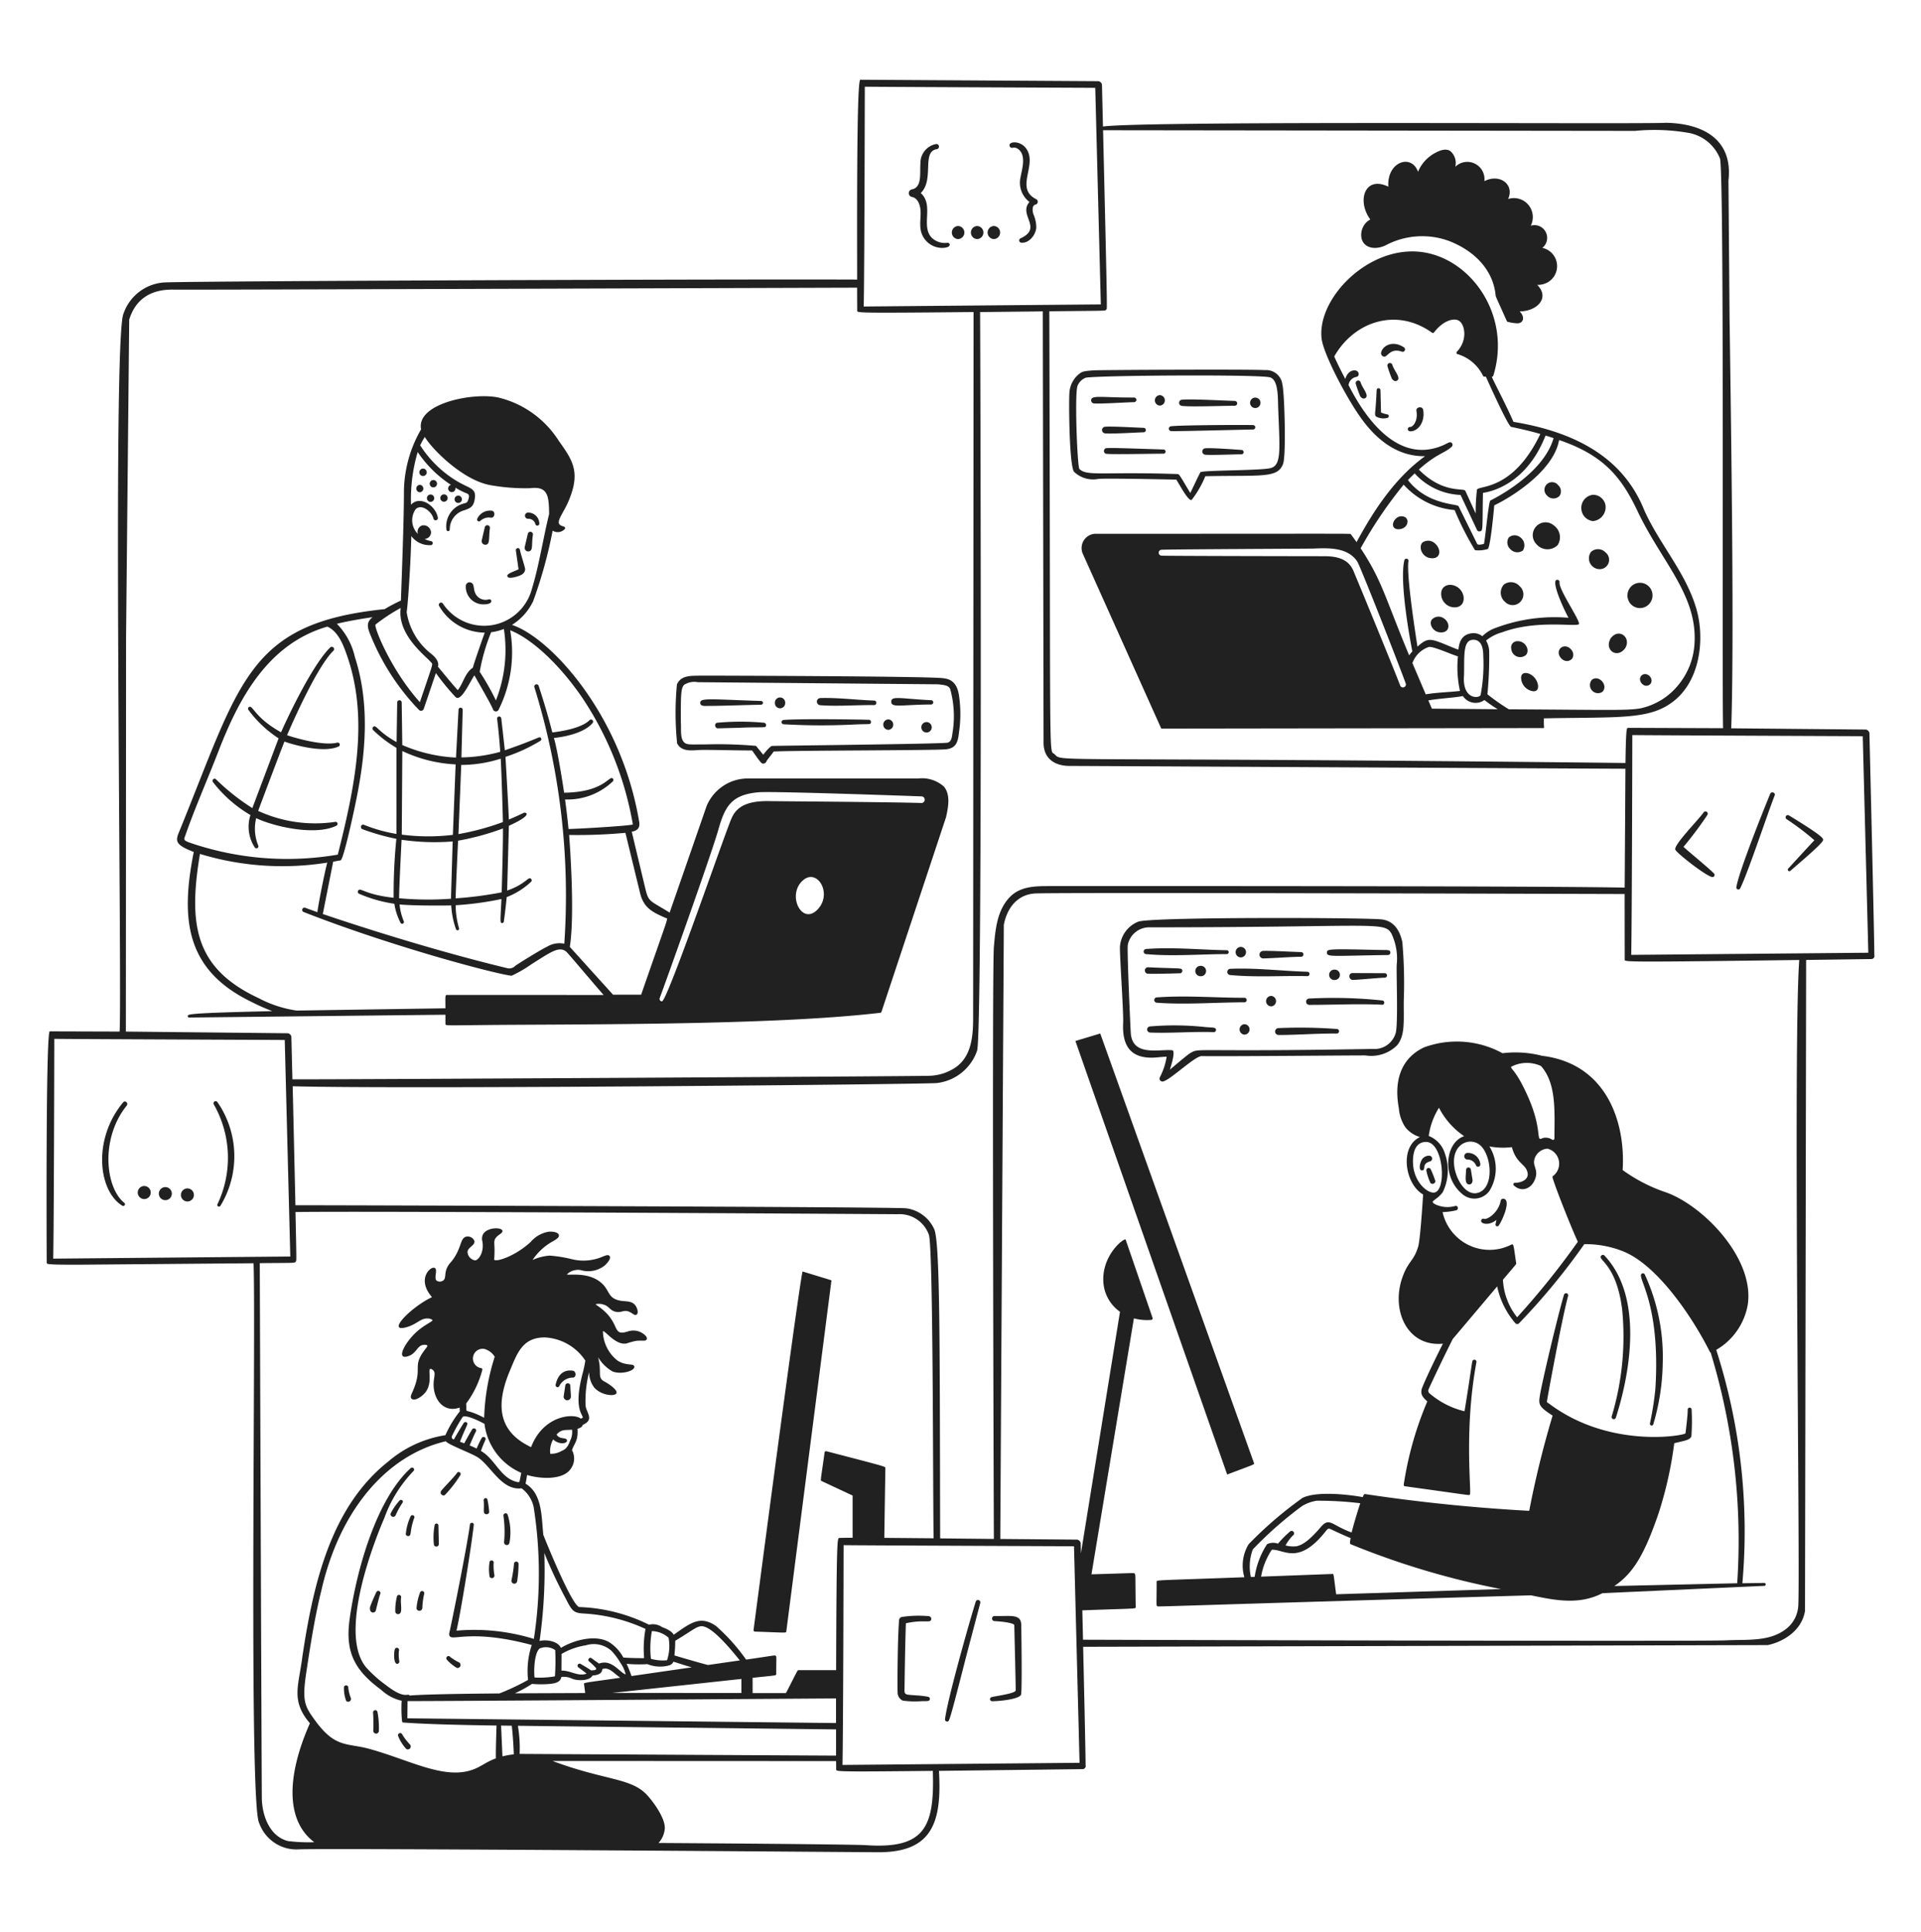
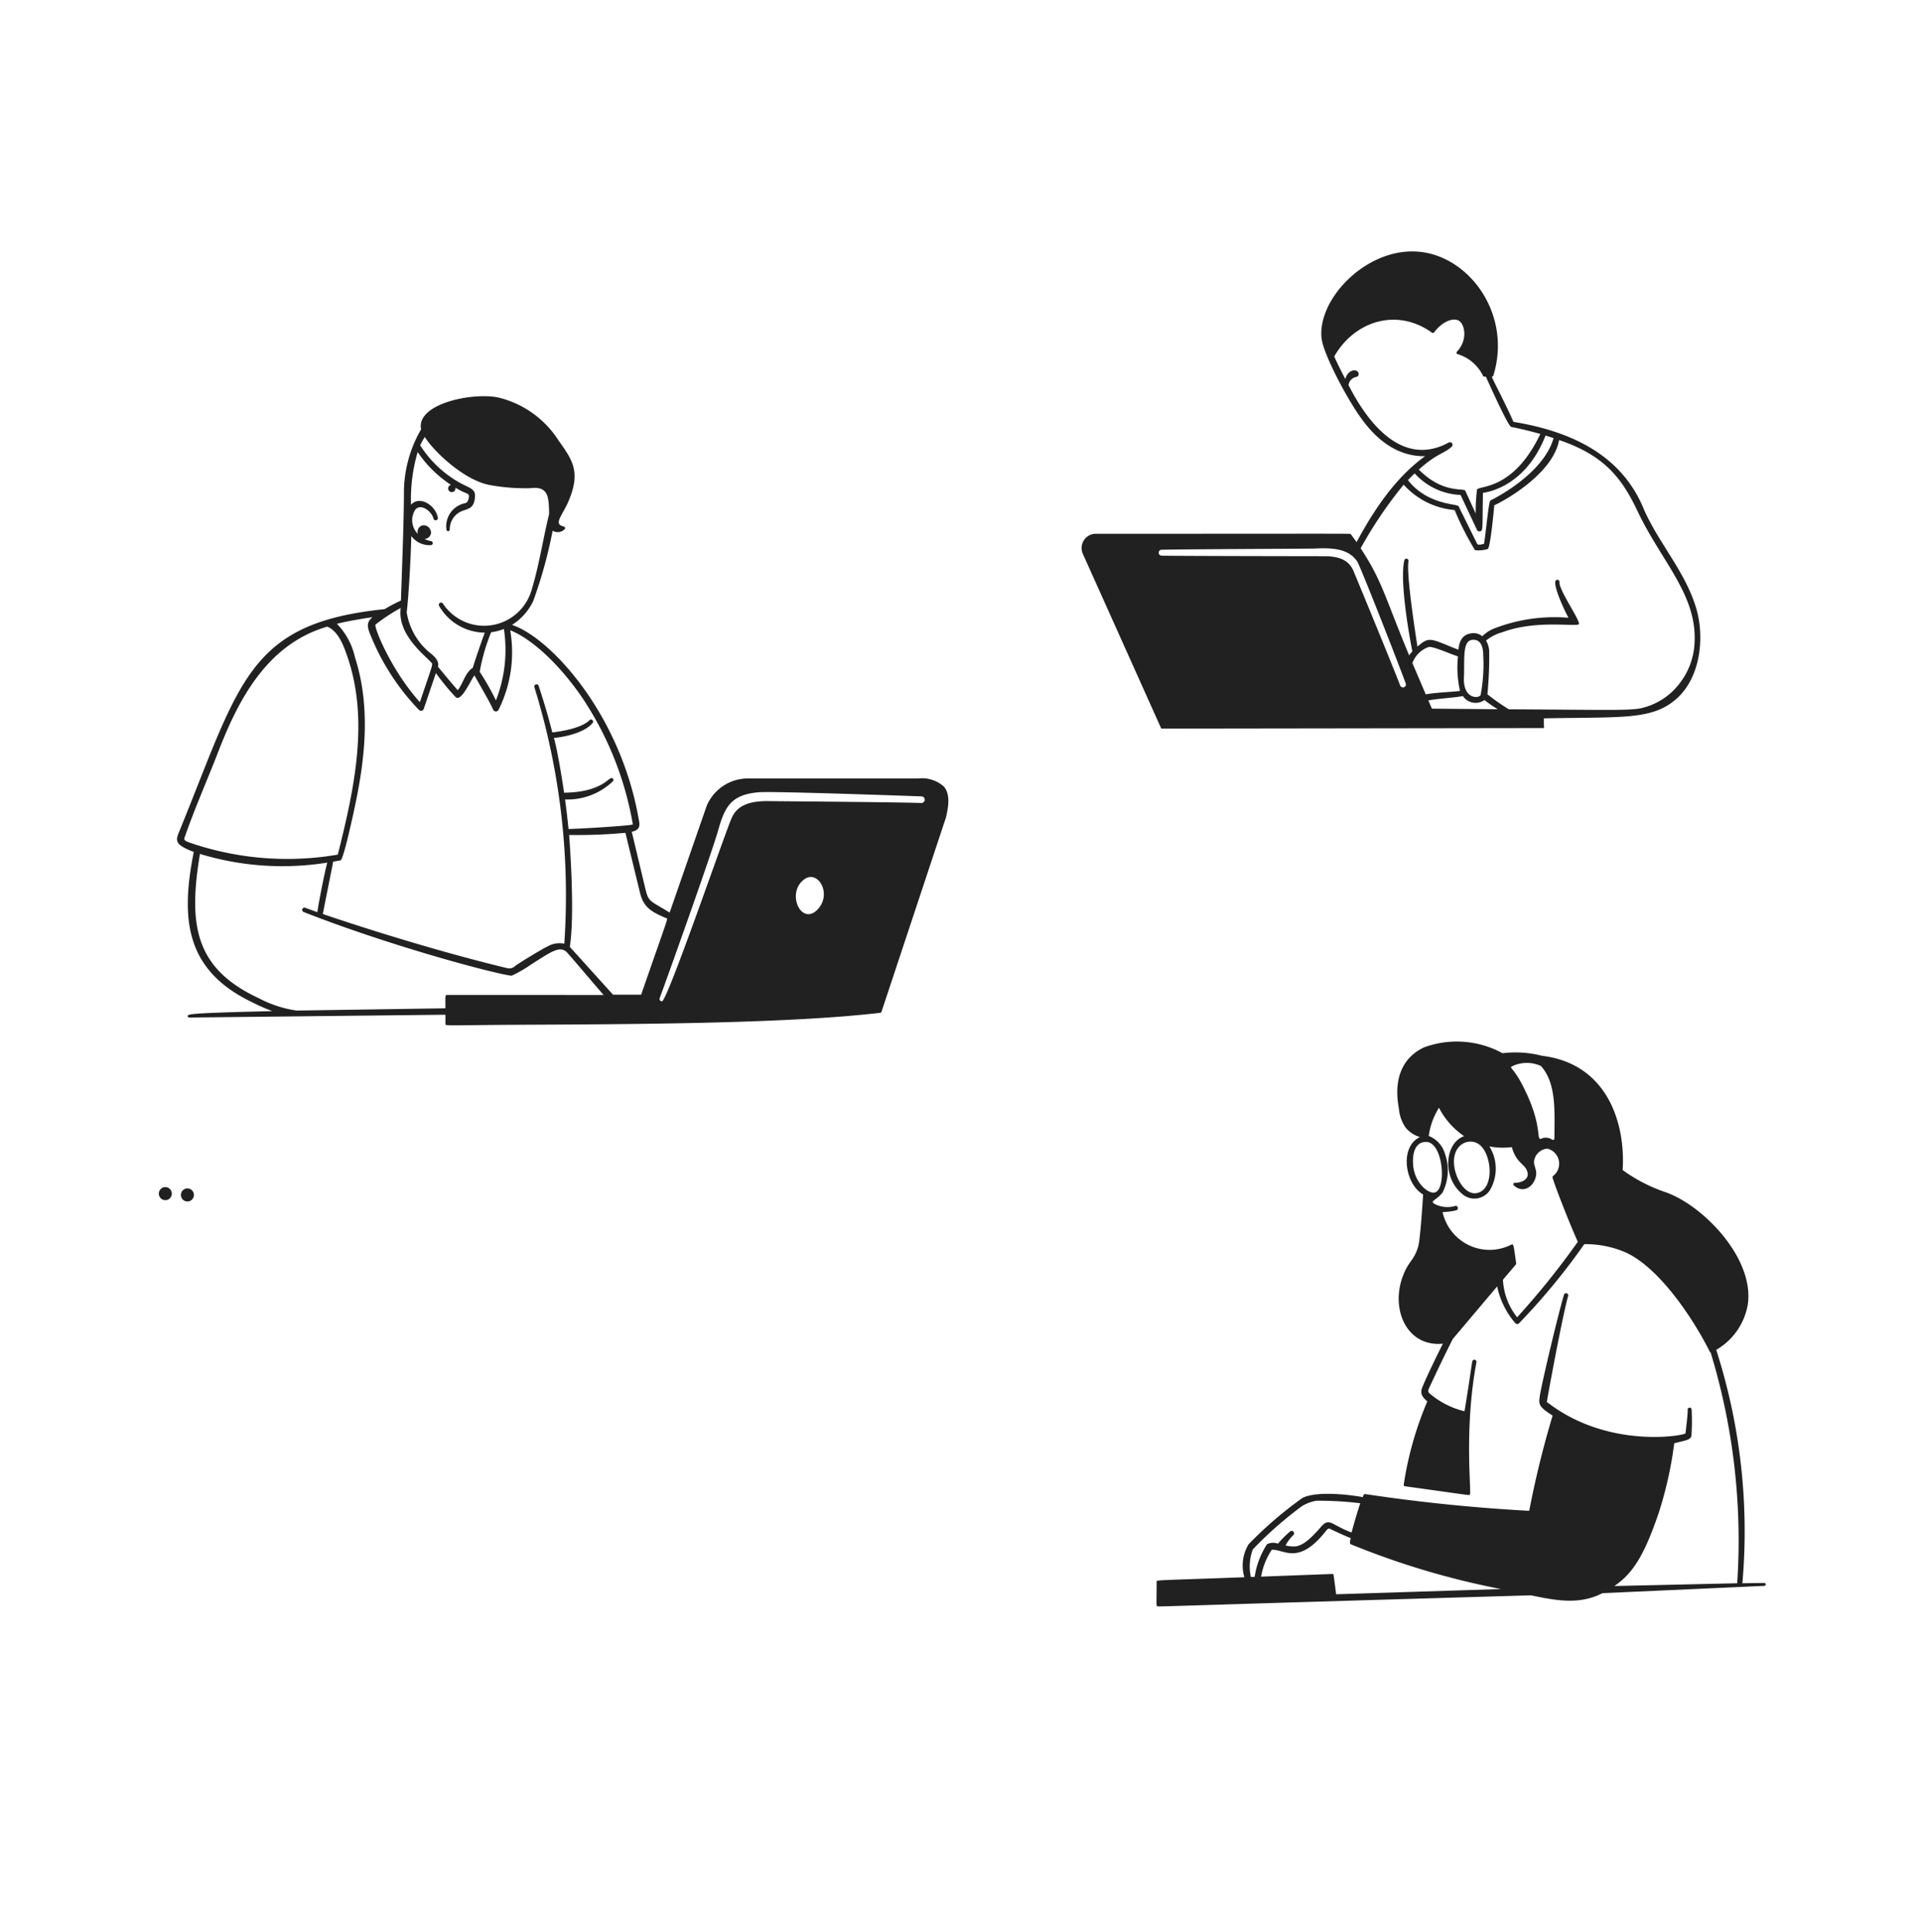
<svg xmlns="http://www.w3.org/2000/svg" width="551" height="554" fill="none">
  <g fill="#212121">
-     <path d="M216.543 467.933c9.149.31 8.926.452 8.995-.075l12.949-100.678-8.265-2.523s0-4.355-14.081 102.805c-.008.058-.003.118.013.174a.43.43 0 0 0 .083.153.42.42 0 0 0 .138.105c.052.025.11.038.168.039zm135.447-45.04c7.739-2.983 7.866-2.803 7.673-3.349l-44.08-123.143-7.125 2.149 43.532 124.343zM140.161 171.898c-.818.241-1.698.147-2.447-.263s-1.305-1.101-1.548-1.923c-.24-.662-.196-1.158-.411-1.892-.063-.237-.203-.447-.397-.596a1.1 1.1 0 0 0-1.352.014 1.11 1.11 0 0 0-.386.604c-.061.707.026 1.42.256 2.09a5.05 5.05 0 0 0 1.083 1.803 5 5 0 0 0 1.72 1.201c.651.275 1.352.408 2.057.391 3.1 0 2.254-1.715 1.425-1.429zm8.961-14.235c-.031-.145-.115-.274-.236-.36a.58.58 0 0 0-.416-.103c-.147.019-.281.093-.376.207s-.144.26-.137.408l.777 5.463c-1.551.751-3.857 1.349-3.064 2.216.414.462 2.13.058 3.284-.366 1.353-.498 1.653-1.299 1.675-1.878.014-.504-1.369-4.634-1.507-5.587zm-9.92-1.435c1.46 0 .904-1.922 1.32-4.709.034-.189-.004-.383-.107-.545a.75.75 0 0 0-.448-.324c-.185-.047-.381-.022-.548.071s-.293.245-.352.427l-.882 3.778a1.05 1.05 0 0 0-.009.473c.033.157.101.304.199.43s.224.227.367.296a1.05 1.05 0 0 0 .46.103zm13.645-2.806a.74.74 0 0 0-.034-.432c-.054-.138-.147-.256-.267-.341s-.263-.131-.41-.134a.74.74 0 0 0-.415.117c-.336.208-.235.172-.887 2.859l-.323 1.366c-.051.208-.038.428.04.628a1.04 1.04 0 0 0 .392.491 1.03 1.03 0 0 0 .602.173c.214-.006.42-.078.592-.207.691-.473.333-2.035.71-4.52zm-11.829-6.958a4.02 4.02 0 0 0-2.422.478c-.738.409-1.33 1.04-1.694 1.805-.059.12-.072.257-.038.387a.55.55 0 0 0 .944.225c.39-.359.854-.626 1.358-.783s1.037-.2 1.56-.126c1.218.26 1.51-1.85.292-1.986zm10.425 2.321c.475-.036.947.096 1.335.374s.667.684.789 1.147a.57.57 0 0 0 .637.435c.141-.02.27-.092.361-.202a.58.58 0 0 0 .132-.394 3.23 3.23 0 0 0-.971-2.229c-.601-.587-1.407-.913-2.245-.91a.88.88 0 0 0-.63.247.89.89 0 0 0-.273.623c-.005.236.083.464.245.635a.88.88 0 0 0 .62.274zM124.3 137.669a1.04 1.04 0 0 0-.74.309c-.196.197-.307.465-.307.744s.111.547.307.744a1.04 1.04 0 0 0 .74.308c.278 0 .544-.11.741-.308s.306-.465.306-.744-.11-.547-.306-.744-.463-.309-.741-.309zm-2.959-3.277c-.28 0-.55.112-.748.312a1.07 1.07 0 0 0-.31.752c0 .282.112.553.31.752a1.06 1.06 0 0 0 .748.312 1.05 1.05 0 0 0 .748-.312c.199-.199.31-.47.31-.752s-.111-.553-.31-.752a1.05 1.05 0 0 0-.748-.312zm-.928 4.662a1.06 1.06 0 0 0-.715.331 1.07 1.07 0 0 0 0 1.469c.187.198.443.317.715.33.271-.013.527-.132.715-.33a1.07 1.07 0 0 0 0-1.469c-.188-.198-.444-.317-.715-.331zm3.086 2.77c-.278 0-.544.111-.741.309s-.306.465-.306.744.11.547.306.744.463.308.741.308a1.04 1.04 0 0 0 .74-.308c.196-.197.306-.465.306-.744s-.11-.547-.306-.744a1.04 1.04 0 0 0-.74-.309zm4.9 1.014c0-.139-.027-.276-.08-.404s-.13-.244-.227-.342a1.06 1.06 0 0 0-.341-.229c-.127-.053-.264-.08-.402-.08a1.04 1.04 0 0 0-.401.08 1.05 1.05 0 0 0-.568.571c-.053.128-.08.265-.08.404s.027.276.08.404a1.05 1.05 0 0 0 .568.571c.127.053.264.08.401.08a1.05 1.05 0 0 0 .402-.08 1.06 1.06 0 0 0 .341-.229c.097-.098.174-.214.227-.342s.08-.265.08-.404zm3.037 1.407c.277 0 .544-.111.74-.308a1.06 1.06 0 0 0 .306-.745c0-.279-.11-.547-.306-.744s-.463-.308-.74-.308a1.05 1.05 0 0 0-.741.308c-.196.197-.306.465-.306.744a1.06 1.06 0 0 0 .306.745 1.05 1.05 0 0 0 .741.308zM96.77 212.977c-4.064 1.058-12.472-1.438-14.431-2.125 1.196-2.8 8.524-19.636 13.29-24.212a.67.67 0 0 0 .007-.941.66.66 0 0 0-.466-.198c-.175-.001-.344.068-.469.191-5.273 5.191-12.599 20.892-14.081 24.324-7.827-4.327-8.114-8.1-9.268-7.202a.55.55 0 0 0-.207.357.56.56 0 0 0 .097.402 33.29 33.29 0 0 0 8.667 8.182l-7.529 20.002c-3.74-2.366-7.223-5.121-10.392-8.218-.482-.601-1.377.155-.895.77 2.945 3.813 6.593 7.02 10.745 9.446a10.86 10.86 0 0 0-.429 4.817 10.84 10.84 0 0 0 1.705 4.523.57.57 0 0 0 .34.189.56.56 0 0 0 .382-.073.58.58 0 0 0 .247-.692c-1.033-2.494-1.242-5.255-.598-7.878 4.987 2.385 16.905 5.155 22.957 2.18a.58.58 0 0 0 .324-.283.59.59 0 0 0 .039-.43.58.58 0 0 0-.268-.338c-.129-.073-.282-.094-.425-.057-7.502 1.108-15.163.013-22.062-3.152.876-2.421 6.234-16.601 7.54-19.886 2.138.795 11.202 3.482 15.593 1.385a.59.59 0 0 0 .249-.313c.044-.131.041-.273-.008-.401a.59.59 0 0 0-.261-.304c-.12-.067-.259-.09-.393-.065zm47.182-5.446c-.182-1.579-.135-1.736-.433-1.939-.119-.083-.264-.12-.409-.105a.61.61 0 0 0-.378.188c-.37.424.074.405.754 9.942-3.63 1.008-7.374 1.547-11.141 1.604l.369-13.651c.004-.159-.055-.314-.164-.429a.6.6 0 0 0-.418-.187c-.158-.004-.313.055-.427.165s-.182.261-.186.421l-.725 13.728a43.63 43.63 0 0 1-15.406-3.601l-.168-12.235c-.011-.165-.083-.32-.203-.433s-.279-.176-.443-.176-.323.063-.443.176-.192.268-.203.433l-.174 11.393c-5.526-3.047-5.854-5.208-6.733-4.319-.057.057-.102.124-.133.198a.61.61 0 0 0-.047.235c0 .08.016.16.047.234s.076.141.133.198c2.024 1.968 4.274 3.686 6.703 5.119v24.675a44.04 44.04 0 0 1-9.337-2.615c-.807-.319-1.237.947-.421 1.257 3.165 1.174 6.416 2.1 9.722 2.77a157.08 157.08 0 0 0-.779 16.897c-7.902-.864-9.268-2.792-10.023-2.216-.087.063-.157.147-.202.245a.62.62 0 0 0 .053.611.61.61 0 0 0 .24.205c3.24 1.4 6.648 2.367 10.138 2.876a17.48 17.48 0 0 0 1.788 5.479c.065.112.169.196.292.234a.51.51 0 0 0 .372-.026c.116-.056.208-.153.256-.273a.52.52 0 0 0 .003-.376c-.643-1.543-1.054-3.174-1.22-4.839 3.515.355 12.221.355 14.822.277a23.99 23.99 0 0 0 1.377 6.848.51.51 0 0 0 .186.213c.081.053.175.08.271.08.068-.005.134-.025.193-.059a.48.48 0 0 0 .148-.136c.039-.056.065-.12.076-.188s.007-.136-.012-.201c-.63-2.148-.956-4.375-.967-6.615 4.414-.267 8.802-.863 13.128-1.781-.311 6.523-.455 6.867.201 6.897.114-.004.222-.047.31-.12a.52.52 0 0 0 .172-.284c.378-2.748.637-4.986.827-7.042a21.22 21.22 0 0 0 6.975-4.382.57.57 0 0 0 .135-.178c.032-.068.051-.142.055-.217a.58.58 0 0 0-.148-.414c-.827-.916-1.292 1.344-6.888 3.324l.496-18.584c7.408-3.36 4.684-3.914 4.298-3.731a81.18 81.18 0 0 1-4.309 1.939c-.107-3.216-.826-15.675-.964-17.974 3.509-1.138 6.873-2.686 10.023-4.612a.54.54 0 0 0 .24-.318c.036-.133.02-.275-.045-.397-.416-.792-.275-.033-10.403 3.435l-.851-7.643zm-.061 48.387a107.31 107.31 0 0 1-13.207 1.725c.072-2.642.499-12.406.708-16.539a74.23 74.23 0 0 0 12.871-3.507c.02 4.992-.289 16.002-.372 18.321zm-12.397-16.706l.802-19.833a37.47 37.47 0 0 0 11.323-1.798c.248 4.321.575 15.324.628 18.177-4.14 1.539-8.41 2.695-12.759 3.454h.006zm-1.59.221a58.61 58.61 0 0 1-14.665-.069l.157-23.974c4.799 2.273 9.995 3.576 15.293 3.834l-.79 20.209h.005zm-14.714 1.408a65.5 65.5 0 0 0 14.648.482l-.487 16.426c-4.956.36-9.932.314-14.88-.139-.009-2.493.589-14.279.713-16.769h.006zm84.932-25.72c2.104-.153 7.967.069 15.612.113 2.48 3.562 2.697 3.77 3.19 3.77.201-.007.395-.073.558-.19a1.03 1.03 0 0 0 .363-.466c.165-.438 1.636-2.117 2.069-2.82 6.973-.335 46.217-.294 49.413-.634 2.937-.313 3.436-2.036 3.755-4.945a35.87 35.87 0 0 0 .108-9.548c-.303-2.861-1.08-5.54-4.631-5.886-3.53-.607-69.06-.757-69.622-.745-2.661.083-5.54-.211-6.772 2.506-.536 5.626-.518 11.292.055 16.914 1.133 2.277 3.777 2.086 5.902 1.931zm21.315-1.186c-.598.122-1.906 1.729-2.526 2.518-.697-.892-1.378-1.662-2.047-2.534a122.11 122.11 0 0 0-14.326-.43c-4.684 0-5.51.183-6.318-.604-1.154-1.108-.807-3.664-.928-5.692-.019-7.631-.05-9.867.989-10.831 1.158-.714 2.539-.969 3.874-.714l69.012.606c1.345.208 2.855.175 3.375 1.355a29.32 29.32 0 0 1 .626 12.828c-.188 1.362-.375 2.299-1.378 2.554-1.501.382-48.717.853-50.353.944zm45.665-11.891a.61.61 0 0 0 .409-.187c.108-.112.17-.261.172-.417a.62.62 0 0 0-.158-.423c-.104-.115-.249-.187-.404-.2-8.64-.41-11.455-1.357-11.485.399-.034 1.884 2.934.867 11.466.828zm-31.824.208c5.234.376 10.452-.1 15.48-.033.164-.011.318-.084.43-.205a.65.65 0 0 0 0-.89c-.112-.121-.266-.194-.43-.205-5.111-.166-10.37-.875-15.475-.725a1.02 1.02 0 0 0-.691.317 1.03 1.03 0 0 0-.004 1.419c.181.192.427.307.69.322zm-17.163-.128c1.031 0 .827-1.064.201-1.088-14.601-.474-17.491-.964-17.469.529 0 1.088 1.347.886 2.556.886 3.789 0 12.313-.327 14.712-.327zm26.713 5.668c4.727-.216 4.642.03 4.906-.391.06-.094.095-.202.1-.313s-.02-.222-.072-.32a.62.62 0 0 0-.535-.336c-3.857-.119-20.356-.327-24.45.049a.61.61 0 0 0-.431.189.62.62 0 0 0 .015.874.61.61 0 0 0 .438.173c6.67.386 13.356.411 20.029.075zm-25.733-.518a73.17 73.17 0 0 0-13.337 0c-.959.127-.786 1.595.159 1.609l6.061-.158c7.359-.329 7.714.208 7.747-.759.005-.087-.008-.174-.037-.256a.66.66 0 0 0-.134-.223.67.67 0 0 0-.208-.153c-.079-.036-.165-.057-.251-.06zm6.124-5.693a1.49 1.49 0 0 0-.094-.588c-.07-.188-.178-.36-.316-.505s-.304-.26-.487-.339a1.47 1.47 0 0 0-1.162 0 1.48 1.48 0 0 0-.488.339 1.5 1.5 0 0 0-.316.505 1.49 1.49 0 0 0-.093.588c-.009.201.023.401.093.589a1.48 1.48 0 0 0 .316.504c.138.145.304.261.488.339a1.49 1.49 0 0 0 .581.12 1.47 1.47 0 0 0 1.068-.459 1.48 1.48 0 0 0 .316-.504c.071-.188.102-.388.094-.589zm29.561 7.734c.384-.017.748-.182 1.014-.461a1.51 1.51 0 0 0 0-2.078c-.266-.279-.63-.444-1.014-.461a1.49 1.49 0 0 0-1.014.461c-.267.28-.415.652-.415 1.039s.148.759.415 1.039a1.49 1.49 0 0 0 1.014.461zm10.975-2.23a1.49 1.49 0 0 0-1.054.439c-.279.281-.436.662-.436 1.059s.157.779.436 1.06a1.49 1.49 0 0 0 1.054.439c.395 0 .775-.158 1.054-.439a1.5 1.5 0 0 0 0-2.119c-.279-.281-.659-.439-1.054-.439zm137.329-58.732c-.437-.245-.943-.336-1.437-.259s-.95.317-1.293.683c-1.312 1.255-1.072 3.21 1.052 2.997 2.27-.211 2.934-2.543 1.678-3.421zm7.793 11.753c2.441-.05 2.432-2.623.868-4.1-.469-.512-1.106-.837-1.794-.914a2.85 2.85 0 0 0-1.95.496c-1.273 1.335-.064 4.568 2.876 4.518zm7.445 8.481c-2.033-1.598-4.995-.93-4.959 1.768.013 1.025.429 2.003 1.158 2.72a3.85 3.85 0 0 0 2.729 1.108c3.133 0 3.331-3.795 1.072-5.596zm-4.196 8.748a2.59 2.59 0 0 0-1.861-.461c-.657.09-1.254.428-1.671.946-.719 1.291.48 3.557 2.777 3.557 2.568 0 2.67-2.798.755-4.042zm17.211-9.667a3.47 3.47 0 0 0-.691 1.191 3.49 3.49 0 0 0-.173 1.368c.034.463.161.914.372 1.327a3.46 3.46 0 0 0 .859 1.075c.291.295.639.528 1.022.685a3.05 3.05 0 0 0 1.208.226 3.06 3.06 0 0 0 1.199-.267 3.08 3.08 0 0 0 .999-.719 3.1 3.1 0 0 0 .638-1.055c.14-.392.2-.808.176-1.223s-.132-.821-.316-1.194a3.09 3.09 0 0 0-.755-.973c-.558-.641-1.339-1.044-2.182-1.125a3.32 3.32 0 0 0-2.356.684zm4.591-13.656c-.47-.347-1.045-.519-1.627-.487a2.52 2.52 0 0 0-1.564.661c-.33.541-.454 1.184-.348 1.81a2.62 2.62 0 0 0 .924 1.592 2.7 2.7 0 0 0 3.485.305 2.8 2.8 0 0 0 .396-1.025 2.82 2.82 0 0 0-.027-1.098c-.08-.361-.232-.702-.444-1.004s-.483-.558-.795-.754zm9.751-3.324c-.712-.614-1.632-.929-2.568-.881a3.65 3.65 0 0 0-2.466 1.14 3.69 3.69 0 0 0-1.006 2.534c0 .943.36 1.85 1.006 2.533.37.447.827.812 1.344 1.073a4.15 4.15 0 0 0 3.352.172c.541-.206 1.033-.522 1.445-.929a4.17 4.17 0 0 0 .574-3.045c-.206-1.051-.809-1.982-1.681-2.597zm11.21-1.238c.546-.047 1.076-.206 1.558-.468a4 4 0 0 0 1.243-1.053 4.04 4.04 0 0 0 .723-1.464 4.05 4.05 0 0 0 .083-1.633 3.66 3.66 0 0 0-1.274-2.116 3.62 3.62 0 0 0-2.324-.814 3.77 3.77 0 0 0-2.383 1.247 3.81 3.81 0 0 0-.957 2.523c-.001.931.337 1.829.951 2.526a3.77 3.77 0 0 0 2.38 1.252zm-10.01-10.351c-.187-.235-.421-.429-.685-.569a2.17 2.17 0 0 0-.854-.246 2.18 2.18 0 0 0-.881.117c-.282.099-.541.256-.761.46a2.2 2.2 0 0 0-.515.728 2.19 2.19 0 0 0-.005 1.748 2.17 2.17 0 0 0 .511.731c.217.262.486.475.789.628a2.43 2.43 0 0 0 .973.257c.338.017.678-.036.995-.156s.606-.305.849-.543c.338-.482.483-1.075.406-1.66s-.371-1.119-.822-1.495zm13.651 19.345a2.98 2.98 0 0 0-4.166-.178 3.11 3.11 0 0 0-.601 1.599 3.12 3.12 0 0 0 .33 1.677c.264.517.667.949 1.163 1.248s1.065.451 1.643.44c.551-.006 1.087-.183 1.535-.508a2.68 2.68 0 0 0 .962-1.306c.179-.525.191-1.092.036-1.624a2.68 2.68 0 0 0-.902-1.348zm6.306 11.847c-.106.76.031 1.534.393 2.209a3.58 3.58 0 0 0 1.617 1.547 3.57 3.57 0 0 0 2.213.284c.749-.145 1.433-.527 1.951-1.09.391-.414.679-.915.84-1.462s.191-1.126.087-1.687-.339-1.09-.685-1.542-.794-.817-1.307-1.062a3.58 3.58 0 0 0-1.643-.348 3.59 3.59 0 0 0-1.622.44 3.62 3.62 0 0 0-1.246 1.133c-.32.471-.525 1.012-.598 1.578zm-4.805 12.715c-2.052 3.357 1.819 6.094 4.133 2.867 1.793-2.975-1.752-5.912-4.133-2.867zm-24.322 4.825c1.184-1.44-.193-3.989-2.433-3.942-.267-.013-.534.035-.78.141s-.465.268-.639.472a1.77 1.77 0 0 0-.368.707c-.067.26-.074.533-.02.797.024.482.183.948.457 1.345s.655.707 1.096.897.928.252 1.403.178.92-.28 1.284-.595zm2.131 6.199c-1.358-1.258-3.454-1.565-3.548.277.005.99.377 1.943 1.041 2.673a3.96 3.96 0 0 0 2.557 1.277c1.983.011 1.424-2.87-.05-4.227zm7.824-8.204c-1.829 1.72 1.036 5.06 3.135 3.218 1.593-1.889-1.264-4.778-3.135-3.218zm8.965 9.102a2.33 2.33 0 0 0-.021 3.066c.367.427.876.705 1.432.782a2.3 2.3 0 0 0 1.589-.363c1.755-1.815-.956-4.97-3-3.485zm14.219-1.205c-1.377 1.385.766 3.944 2.416 2.551 1.444-1.515-.884-3.895-2.416-2.551zM390.593 68.596c.887 2.803 4.262 3.064 6.948 1.709a22.37 22.37 0 0 1 9.012-2.518 22.35 22.35 0 0 1 9.251 1.391c7.777 3.091 12.588 8.789 13.197 15.637.024.277.686 1.623 3.198 7.263.026.059.066.112.117.153s.109.069.172.083c.878.226 1.776.365 2.681.413 1.959 0 2.243-1.939.7-3.421 4.827 0 8.852-3.762 5.047-7.609a5.85 5.85 0 0 0 3.083-.767 5.34 5.34 0 0 0 2.115-2.341 5.37 5.37 0 0 0 .431-3.133 5.36 5.36 0 0 0-1.404-2.831c-.741-.78-1.699-1.316-2.748-1.539a3.65 3.65 0 0 0 1.297-2.109 3.67 3.67 0 0 0-.34-2.456 3.64 3.64 0 0 0-1.822-1.672 3.61 3.61 0 0 0-2.463-.117 5.47 5.47 0 0 0 .554-3.112 5.46 5.46 0 0 0-1.257-2.897 5.42 5.42 0 0 0-2.647-1.706 5.39 5.39 0 0 0-3.144.059c1.906-4.136-2.361-7.393-6.805-5.122a4.98 4.98 0 0 0-.569-2.947 4.94 4.94 0 0 0-2.156-2.076 4.91 4.91 0 0 0-2.953-.445c-1.006.162-1.938.633-2.667 1.349a4.52 4.52 0 0 0-.092-2.503c-.266-.809-.756-1.525-1.412-2.064-1.54-.909-3.581.208-4.543.742a10.84 10.84 0 0 0-4.645 5.249c-1.862-5.263-8.97-2.903-8.513 4.282-6.73-3.294-9.124 4.011-5.174 9.401a5 5 0 0 0-2.193 2.404 5.04 5.04 0 0 0-.256 3.252zm7.39 50.262a8.24 8.24 0 0 1-1.868-.554l-.16-6.432c-.006-.105-.041-.206-.102-.291a.55.55 0 0 0-.241-.191.54.54 0 0 0-.305-.032.55.55 0 0 0-.275.137c-.275.258-.058.153-.51 5.892-.082 1.072-.355 1.906.463 2.216a4.4 4.4 0 0 0 3.058.216c.096-.042.177-.113.231-.203s.08-.194.074-.299a.51.51 0 0 0-.365-.459zm8.293-.997c.515 2.911-1.072 4.667-1.843 4.587a.61.61 0 0 0-.416.148.62.62 0 0 0-.21.39c-.019.151.018.305.104.431a.62.62 0 0 0 .365.249c1.832.308 4.587-1.977 3.942-6.094-.187-1.182-2.16-.911-1.942.289zm-16.006-8.199a.73.73 0 0 0-.339-.432c-.164-.094-.359-.121-.542-.073s-.341.165-.439.328-.13.357-.088.542c.362 1.222.789 2.424 1.278 3.601.391.521.887.884 1.455.554 1.267-.759-.835-2.828-1.325-4.52zm9.096-5.014c-.048-.187-.169-.347-.335-.445a.72.72 0 0 0-.549-.076c-.186.049-.345.17-.442.337a.73.73 0 0 0-.076.552c.356 1.224.782 2.427 1.276 3.601.393.524.889.881 1.457.554 1.259-.756-.791-2.772-1.331-4.523zm3.344-5.011c-3.049-2.089-6.08-.626-6.562 1.454a.99.99 0 0 0 .005.423c.031.14.093.27.179.383s.197.206.322.273a.98.98 0 0 0 .406.112c1.011 0 1.771-2.562 5.011-1.44a.68.68 0 0 0 .856-.315c.08-.149.101-.322.061-.487s-.139-.307-.278-.403zm-87.582 37.697c2.876-.194 19.907.163 22.274.218 1.259 2.009 3.427 6.15 4.394 5.834a29.24 29.24 0 0 0 3.929-6.811c16.348-.33 20.792.656 22.315-3.601.912-2.538.38-20.584-.215-22.714-.143-1.2-.743-2.298-1.673-3.063a4.63 4.63 0 0 0-3.316-1.045c-2.876-.277-47.353-.064-49.193.066-2.607.186-3.031.346-3.662.69a7.47 7.47 0 0 0-2.342 2.592 7.51 7.51 0 0 0-.911 3.38c-.171 2.072-.069 20.57 1.339 22.42.926.887 2.052 1.535 3.282 1.889s2.526.404 3.779.145zm-6.042-26.712a4.09 4.09 0 0 1 .958-1.417c.416-.4.911-.706 1.453-.898 4.559-.665 50.113-.956 52.829-.07 2.419.79 2.182 5.953 2.295 8.781.452 11.87.981 16.302-2.069 17.205-2.694.795-19.913.582-20.254 1.241-.896 1.687-2.182 4.526-2.888 5.933-2.793-4.689-3.182-5.423-3.581-5.437-21.597-.737-26.101.725-28.242-1.485-.611-1.166-1.396-21.911-.501-23.853zm29.989 5.795c2.48.313 12.037-.05 15.056-.05.183.011.362-.052.499-.175a.7.7 0 0 0 .229-.478c.01-.184-.053-.364-.175-.501s-.293-.22-.475-.231c-2.444-.047-12.569-.617-15.123-.351-.235-.002-.462.091-.629.257a.9.9 0 0 0-.008 1.264c.165.168.391.264.626.265zm-3.169 7.214c1.306.099 17.929-.344 23.464-.455a.63.63 0 0 0 .464-.152c.064-.055.116-.122.153-.198a.65.65 0 0 0 .065-.242c.005-.084-.007-.168-.034-.248a.64.64 0 0 0-.127-.215.62.62 0 0 0-.199-.15c-.076-.036-.158-.057-.242-.06-3.725-.095-21.674.019-23.657.354a.69.69 0 0 0-.401.267c-.097.134-.143.299-.129.465a.69.69 0 0 0 .204.437c.118.117.274.186.439.197zm-22.112-7.931c1.945.166 9.642-.349 11.537-.366.167-.011.324-.085.438-.208a.66.66 0 0 0 0-.905c-.114-.123-.271-.197-.438-.208-9.262.055-12.397-.831-12.358.831a.89.89 0 0 0 .245.588c.152.158.357.254.576.268zm3.194 6.687a.94.94 0 0 0-.635.295.95.95 0 0 0 0 1.307c.166.177.393.282.635.296 1.906.193 9.152-.264 11.036-.305.169 0 .331-.068.45-.188a.64.64 0 0 0 0-.904c-.119-.12-.281-.188-.45-.188-1.848-.044-9.141-.496-11.036-.313zm.245 6.158a.83.83 0 0 0-.427.299.84.84 0 0 0 0 .994.83.83 0 0 0 .427.299c1.35.233 12.623-.013 16.53-.022.152-.01.294-.078.398-.19s.162-.259.162-.412a.61.61 0 0 0-.162-.413c-.104-.111-.246-.179-.398-.19-7.965-.23-15.31-.556-16.53-.365zm38.908.498c-1.928-.136-8.72-.64-10.417-.476a.92.92 0 0 0-.618.287c-.161.172-.252.4-.252.636s.091.465.252.637a.92.92 0 0 0 .618.287c1.852.166 8.792-.147 10.395-.116a.62.62 0 0 0 .42-.19c.11-.115.173-.267.176-.427a.63.63 0 0 0-.161-.433c-.107-.119-.255-.192-.413-.205zm-23.459-12.722a1.49 1.49 0 0 0 1.014-.462c.266-.279.415-.651.415-1.038a1.51 1.51 0 0 0-.415-1.039 1.49 1.49 0 0 0-1.014-.461 1.49 1.49 0 0 0-1.015.461 1.51 1.51 0 0 0-.415 1.039c0 .387.149.759.415 1.038a1.49 1.49 0 0 0 1.015.462zm27.368.703a1.49 1.49 0 0 0 1.054-.439c.279-.281.437-.662.437-1.059s-.158-.779-.437-1.06a1.49 1.49 0 0 0-2.108 0c-.279.281-.436.662-.436 1.06a1.5 1.5 0 0 0 .436 1.059 1.49 1.49 0 0 0 1.054.439zm62.142 220.29l-.298-1.828c-.01-.177-.087-.343-.215-.465s-.297-.189-.474-.189c-.793 0-.691.853-.727 1.451-.088 1.452-.347 3.41.967 3.41a.82.82 0 0 0 .458-.13.83.83 0 0 0 .311-.363c.264-.634.171-.761-.022-1.886zm-11.786-1.898a.67.67 0 0 0-.337-.382c-.159-.078-.341-.089-.508-.032a.66.66 0 0 0-.38.339.67.67 0 0 0-.032.51c.246 1.186.633 2.337 1.152 3.43a.83.83 0 0 0 .42.224c.159.032.323.016.473-.045a.83.83 0 0 0 .37-.3c.092-.135.142-.293.145-.456a31.3 31.3 0 0 0-1.303-3.288zm-2.416.236c1.129-.188-.4-1.875 2.295-2.606.163-.072.299-.195.388-.351a.83.83 0 0 0-.123-.987c-.123-.129-.285-.215-.461-.244a2.43 2.43 0 0 0-2.055.831c-.747.892-1.339 3.543-.044 3.357zm12.814-3.097a2.61 2.61 0 0 1 1.518.403c.453.286.808.705 1.017 1.201.052.164.166.301.317.381a.65.65 0 0 0 .492.049c.164-.05.303-.162.385-.313a.66.66 0 0 0 .057-.494 3.61 3.61 0 0 0-1.215-2.266c-.668-.579-1.526-.89-2.408-.872-.243-.005-.478.083-.659.246a.97.97 0 0 0-.313.633c-.021.243.052.485.202.677s.367.318.607.355zm10.452 11.24c-.094-.014-.191-.009-.284.014s-.181.065-.258.123a.73.73 0 0 0-.19.213c-.049.083-.081.175-.094.271-.59 3.324-3.857 5.493-4.785 5.133-.152-.053-.319-.044-.464.026s-.257.195-.311.348c-.438 1.108 2.334 1.714 4.345-.081l-.248 1.25c-.026.114-.012.235.041.34a.5.5 0 0 0 .587.257c.113-.033.21-.104.276-.201 1.176-1.676 3.622-7.438 1.385-7.693zm32.212 62.799c3.909-12.11 8.174-34.414-3.271-46.519a.61.61 0 0 0-.198-.134c-.074-.03-.154-.046-.234-.046s-.16.016-.234.046-.142.077-.199.134c-1.377 1.324 4.243 2.039 5.948 15.44a79.38 79.38 0 0 1-3.011 30.747.63.63 0 0 0 .077.456c.082.136.213.236.366.279a.62.62 0 0 0 .756-.403zm9.787 1.646a.49.49 0 0 0 .064.361c.067.108.172.186.295.218s.252.016.362-.046a.49.49 0 0 0 .232-.284c1.701-5.668 2.613-11.545 2.711-17.465a56.44 56.44 0 0 0-5.149-25.514.57.57 0 0 0-.758-.277c-1.992.831 5.408 7.542 3.796 33.146a91.45 91.45 0 0 1-1.553 9.861zM322.151 293.357c-.347 7.094 2.554 10.579 9.846 9.889 1.289-.122 1.929-.169 2.634-.197a18.86 18.86 0 0 1-1.929 5.862c-.082.144-.119.309-.109.474a.85.85 0 0 0 .17.457.84.84 0 0 0 .876.307c2.204-.554 8.99-7.202 11.02-7.269 4.684.133 45.438-.227 46.987-.188a10.52 10.52 0 0 0 4.891-.37c1.579-.506 3.018-1.379 4.2-2.547 2.342-2.875 1.851-6.85 1.904-12.728.213-5.629.075-11.266-.411-16.878-.859-3.98-2.926-6.24-6.176-6.512-6.108-.51-66.412-.715-69.622.695a8.33 8.33 0 0 0-3.596 2.798c-.917 1.25-1.47 2.732-1.597 4.28-.146 1.9 1.061 18.866.912 21.927zm19.249 8.673c-.827.468-4.24 3.396-5.857 4.756.336-.997 1.755-5.493.669-5.584-3.884-.352-11.642 1.939-11.89-5.263-.102-1.662-1.102-23.498-.827-25.024.305-1.416 1.086-2.682 2.211-3.587a6.24 6.24 0 0 1 3.966-1.377c64.55 0 67.313-1.784 69.409 1.748 1.346 2.808 1.876 5.94 1.532 9.038-.094 3.415.4 16.465-.242 19.357-.371 1.443-1.236 2.709-2.442 3.575a6.28 6.28 0 0 1-4.157 1.159c-52.535.942-49.57-.424-52.372 1.202zm56.725-28.135c.089-.001.178-.02.261-.056a.66.66 0 0 0 .22-.152c.063-.065.112-.142.145-.226a.7.7 0 0 0 .046-.265c0-.911-.86-.695-3.389-.756-14.502-.346-14.808-.277-14.808.756 0 1.355 1.491.917 17.525.699zm-35.785.972c1.808 0 9.051-.512 10.853-.471a.67.67 0 0 0 .473-.197c.125-.126.196-.297.196-.476a.68.68 0 0 0-.196-.476.67.67 0 0 0-.473-.197c-1.805-.028-9.02-.435-10.886-.332-.14.002-.279.032-.407.088a1.08 1.08 0 0 0-.344.238c-.097.102-.174.221-.226.353a1.08 1.08 0 0 0-.075.412 1.07 1.07 0 0 0 .088.41c.055.13.136.247.237.345a1.08 1.08 0 0 0 .35.228 1.07 1.07 0 0 0 .41.075zm-10.465-1.238c.146 0 .286-.058.389-.162a.56.56 0 0 0 .162-.392c0-.147-.058-.288-.162-.392a.55.55 0 0 0-.389-.162c-7.714-.13-15.428-.933-23.156-.352a.73.73 0 0 0-.487.23c-.127.136-.198.316-.198.503s.071.367.198.503a.73.73 0 0 0 .487.23c7.697.695 15.574.005 23.156-.006zm45.349 5.476l-9.424-.036c-1.166.197-.901 1.983.245 1.961 1.815-.033 7.626-.632 9.091-.632a.64.64 0 0 0 .25-.032c.08-.027.154-.07.218-.126s.116-.124.154-.2.06-.159.066-.244a.67.67 0 0 0-.032-.251.64.64 0 0 0-.568-.44zm-44.371.529c7.397.701 14.784.153 22.126.316a.62.62 0 0 0 .443-.175.63.63 0 0 0 .016-.886c-.115-.119-.272-.188-.437-.191-7.315-.222-14.698-1.155-22.129-.85a.89.89 0 0 0-.6.271.9.9 0 0 0-.25.613c-.003.229.082.45.237.618a.89.89 0 0 0 .594.284zm-14.385-.507c.09-.002.177-.023.258-.06s.155-.09.215-.156a.68.68 0 0 0 .139-.227.67.67 0 0 0 .041-.263c-.03-.967-.504-.554-9.854-1.014a.92.92 0 0 0-.625.273c-.165.168-.26.393-.265.63s.08.466.239.641a.92.92 0 0 0 .612.298c1.554.097 7.709-.074 9.24-.122zm58.013 7.803a133.72 133.72 0 0 0-21.015-.554.91.91 0 0 0-.581 1.544c.163.166.382.263.614.271 7.281 0 14.16-.366 20.938-.042.727.108.862-1.155.044-1.219zm-64.693-.883c-.194.011-.375.097-.508.239s-.207.329-.207.524.074.382.207.524a.76.76 0 0 0 .508.239c8.35.615 16.869-.114 25.194-.114a.65.65 0 0 0 .431-.204c.112-.121.175-.28.175-.445a.65.65 0 0 0-.606-.65c-8.369 0-16.819-.728-25.194-.113zm51.65 9.057c-5.586-.41-11.191-.493-16.786-.249a.98.98 0 0 0-.655.314.99.99 0 0 0-.26.681c.004.252.104.493.279.674a.97.97 0 0 0 .663.295c4.334.05 11.056-.452 16.739-.407a.65.65 0 1 0 .02-1.308zm-34.653.327c.052-.831-.794-.698-2.893-.858-5.329-.584-10.701-.65-16.042-.2-.223.016-.432.118-.583.284a.88.88 0 0 0-.228.609c.004.225.094.439.251.599s.369.254.593.262c5.992.235 12.199-.324 18.26-.117a.62.62 0 0 0 .437-.159.63.63 0 0 0 .205-.42zm7.117-20.857c.395 0 .774-.158 1.053-.439s.437-.663.437-1.06-.157-.779-.437-1.06-.658-.439-1.053-.439-.775.158-1.054.439-.437.663-.437 1.06.157.779.437 1.06.658.439 1.054.439zm-11.506 5.401c.2.009.399-.023.586-.094s.357-.179.501-.318a1.5 1.5 0 0 0 .456-1.074c0-.201-.04-.4-.118-.584a1.47 1.47 0 0 0-.338-.49 1.5 1.5 0 0 0-.501-.318c-.187-.071-.386-.103-.586-.094a1.46 1.46 0 0 0-.585.094 1.48 1.48 0 0 0-.502.318 1.47 1.47 0 0 0-.337.49 1.48 1.48 0 0 0-.119.584c0 .201.04.399.119.584a1.48 1.48 0 0 0 .839.808 1.46 1.46 0 0 0 .585.094zm20.183 5.648a1.49 1.49 0 0 0-1.015.461 1.51 1.51 0 0 0-.415 1.039c0 .387.149.759.415 1.038a1.49 1.49 0 0 0 1.015.462 1.49 1.49 0 0 0 1.014-.462c.266-.279.415-.651.415-1.038a1.51 1.51 0 0 0-.415-1.039 1.49 1.49 0 0 0-1.014-.461zm18.203-4.568c.2.009.399-.023.586-.094a1.5 1.5 0 0 0 .502-.317 1.46 1.46 0 0 0 .337-.491 1.5 1.5 0 0 0 .119-.584c0-.2-.041-.399-.119-.584a1.49 1.49 0 0 0-.839-.808 1.5 1.5 0 0 0-.586-.094 1.5 1.5 0 0 0-.585.094 1.49 1.49 0 0 0-.839.808c-.078.185-.119.384-.119.584a1.5 1.5 0 0 0 .119.584c.078.185.193.352.337.491a1.46 1.46 0 0 0 1.087.411zm-25.801 12.676c-.385.016-.748.182-1.014.461s-.415.652-.415 1.039a1.5 1.5 0 0 0 .415 1.038 1.49 1.49 0 0 0 1.014.462 1.49 1.49 0 0 0 1.014-.462c.266-.279.415-.651.415-1.038a1.51 1.51 0 0 0-.415-1.039 1.49 1.49 0 0 0-1.014-.461zm-193.39 103.736c.005-.182-.058-.36-.176-.498s-.284-.227-.464-.249a.72.72 0 0 0-.509.131.73.73 0 0 0-.289.441l-.488 3.241c0 .279.11.546.306.743a1.04 1.04 0 0 0 1.477 0c.195-.197.305-.464.305-.743.014-.243-.187-2.761-.162-3.066zm.688-4.363c-2.515-.357-4.251 1.042-4.907 4.011-.039.147-.018.304.058.435s.2.228.346.267a.57.57 0 0 0 .698-.405c.362-.679.894-1.251 1.544-1.659a4.36 4.36 0 0 1 2.159-.668c1.163.138 1.199-1.826.102-1.981zm-49.598 37.168a16.53 16.53 0 0 0-2.636 3.792.76.76 0 0 0 .453.911c.174.069.367.07.542.005a.76.76 0 0 0 .407-.362c1.73-3.767 2.479-3.742 1.975-4.285-.093-.101-.221-.164-.359-.175a.55.55 0 0 0-.382.114zm3.134 4.53a15.22 15.22 0 0 0-1.427 5.263.74.74 0 0 0 .686.471c.606 0 .647-.535.722-.934.17-1.423.499-2.822.98-4.172a.58.58 0 0 0 .081-.434c-.032-.149-.121-.28-.249-.363a.57.57 0 0 0-.793.169zm8.057 8.043l-.118-5.301a.56.56 0 0 0-.107-.377c-.079-.108-.196-.183-.327-.211a.55.55 0 0 0-.635.358c-.367 1.897-.44 3.839-.218 5.759.058.159.169.293.314.378a.73.73 0 0 0 .482.092.72.72 0 0 0 .429-.239.73.73 0 0 0 .18-.459zm1.703-14.049a35.18 35.18 0 0 0 4.477-5.759.59.59 0 0 0 .062-.437.58.58 0 0 0-.097-.202c-.045-.061-.102-.112-.166-.151-.131-.077-.287-.1-.435-.062a.57.57 0 0 0-.351.265c-.584.933-4.245 4.639-4.573 5.199-.083.154-.116.331-.093.505a.83.83 0 0 0 .669.709.83.83 0 0 0 .507-.067zm-19.58 27.736c-.697 1.418-1.317 2.873-1.856 4.36-.292 1.966 1.498 1.856 1.688.914.108-.554 1.034-4.233 1.224-4.59a.64.64 0 0 0 .072-.468.63.63 0 0 0-.271-.387c-.137-.089-.303-.121-.463-.089a.63.63 0 0 0-.394.26zm5.88 1.255c-.369 1.477-.533 2.998-.487 4.521.042.188.152.354.307.467a.79.79 0 0 0 .539.148c1.474-.125.501-2.876.826-4.842.013-.148-.026-.296-.112-.417a.62.62 0 0 0-.355-.242.61.61 0 0 0-.426.049.62.62 0 0 0-.292.316zm7.269 3.349c.043-1.324.211-2.641.501-3.934a.64.64 0 0 0-.267-.82.63.63 0 0 0-.835.2 15.95 15.95 0 0 0-1.077 4.764.86.86 0 0 0 .352.477c.17.112.374.159.576.134a.86.86 0 0 0 .525-.272c.137-.151.217-.345.225-.549zm-6.724 12.321c.062-.149.066-.316.009-.467a.63.63 0 0 0-.312-.346.62.62 0 0 0-.463-.035.63.63 0 0 0-.361.294c-.413.856-.446 4.894.912 4.199a.61.61 0 0 0 .273-.28.62.62 0 0 0 .052-.388 11.12 11.12 0 0 1-.11-2.977zm24.351-40.506c0 .554-.077 1.216.689 1.316a.76.76 0 0 0 .54-.121.77.77 0 0 0 .317-.455c-.081-1.253-.259-2.498-.535-3.723-.055-.116-.149-.21-.265-.264a.55.55 0 0 0-.372-.033c-.124.033-.233.108-.308.213s-.111.232-.102.361a23.05 23.05 0 0 1 .036 2.706zm5.807 9.385a.79.79 0 0 0 .196.512c.124.142.295.234.482.259a.78.78 0 0 0 .532-.121.79.79 0 0 0 .324-.442c.513-2.687.347-5.461-.485-8.066a.62.62 0 0 0-.282-.386c-.141-.086-.311-.112-.471-.073a.62.62 0 0 0-.384.284.63.63 0 0 0-.072.474c.345 2.505.398 5.042.16 7.559zm-4.135 9.877c.086.162.228.285.399.347a.73.73 0 0 0 .527-.01.74.74 0 0 0 .429-.891 14.94 14.94 0 0 1-.206-3.346.63.63 0 0 0-.038-.451.62.62 0 0 0-.333-.305c-.145-.056-.306-.055-.45.003a.62.62 0 0 0-.328.31c-.256 1.436-.256 2.907 0 4.343zm7.873 1.383a32.02 32.02 0 0 0 .419-5.108.66.66 0 0 0-.211-.458c-.129-.119-.298-.181-.472-.174a.66.66 0 0 0-.628.687c-.138 1.543-.372 3.076-.7 4.59-.03.105-.04.215-.027.324s.045.214.098.31a.83.83 0 0 0 .495.398c.105.03.214.04.322.028a.82.82 0 0 0 .704-.597zm-20.208 22.32a12.17 12.17 0 0 0 2.912 2.424c.214.057.442.029.636-.079s.338-.287.404-.5a.87.87 0 0 0-.054-.642.86.86 0 0 0-.482-.424c-.816-.413-1.596-.895-2.331-1.441a.64.64 0 0 0-.392-.289.63.63 0 0 0-.48.075c-.144.087-.247.229-.287.393a.64.64 0 0 0 .074.483zm-28.205 8.202c.031-.159 0-.324-.085-.462a.64.64 0 0 0-1.149.122 10.06 10.06 0 0 0 .639 4.05.81.81 0 0 0 1.04.069c.153-.114.262-.279.306-.465a.82.82 0 0 0-.065-.555 12.29 12.29 0 0 1-.686-2.759zm7.109 7.103a49.13 49.13 0 0 1 .055 5.163.82.82 0 0 0 .206.532.81.81 0 0 0 .504.265.8.8 0 0 0 .552-.133c.163-.109.28-.275.33-.465a23.84 23.84 0 0 0-.399-5.65c-.048-.156-.152-.288-.293-.37a.64.64 0 0 0-.464-.07c-.158.037-.297.132-.388.267s-.128.299-.103.461zm8.398 6.271a.64.64 0 0 0-.759-.443c-.159.037-.298.134-.389.27a.65.65 0 0 0-.1.464c.546 1.415 1.356 2.713 2.386 3.822.179.105.389.139.592.097a.84.84 0 0 0 .505-.324.85.85 0 0 0-.102-1.122 15.76 15.76 0 0 1-2.133-2.764zM35.324 316.145c-8.816 10.568-7.163 25.484-.196 29.67a.5.5 0 0 0 .635-.174.51.51 0 0 0 .08-.345c-.015-.12-.074-.231-.164-.312-5.472-4.307-6.945-18.493.68-27.922.535-.709-.463-1.603-1.036-.917zm26.01.61a30.95 30.95 0 0 1 4.024 14.168c.182 4.98-.839 9.931-2.977 14.427-.311.579.518.953.826.498 2.753-4.503 4.141-9.716 3.994-15s-1.822-10.41-4.821-14.752a.62.62 0 0 0-.385-.276c-.159-.037-.327-.008-.466.079a.62.62 0 0 0-.274.387.63.63 0 0 0 .078.469zm-19.961 23.384a1.86 1.86 0 0 0-1.317.549c-.349.351-.545.827-.545 1.324s.196.973.545 1.324a1.86 1.86 0 0 0 1.317.548c.494 0 .968-.197 1.317-.548a1.88 1.88 0 0 0 .546-1.324c0-.497-.196-.973-.546-1.324a1.86 1.86 0 0 0-1.317-.549z" />
    <use href="#B" />
    <use href="#B" x="6.333" y="0.379" />
-     <path d="M279.876 459.307c-1.857 5.959-8.114 28.019-8.816 33.753-.01.084-.002.17.024.251s.069.155.127.218a.59.59 0 0 0 .205.145c.078.033.163.048.247.045.609 0 .416 1.086 5.573-19.077l3.943-14.958c.033-.168.002-.342-.087-.488a.68.68 0 0 0-.884-.256.68.68 0 0 0-.332.367zm-13.438 4.208c-2.593-.244-5.206-.167-7.78.227-.217.049-.411.169-.553.341a1.01 1.01 0 0 0-.229.609c-.45 5.657-.491 19.39-.414 20.637a2.54 2.54 0 0 0 .385 1.432 2.53 2.53 0 0 0 1.117.97c1.826.24 3.673.289 5.51.146 1.317-.038 2.116.139 2.231-.531.028-.151-.001-.307-.081-.438a.62.62 0 0 0-.351-.272 25.8 25.8 0 0 0-3.427-.407c-3.362-.277-3.497 0-3.397-2.249 0-.277.135-11.266.383-18.437 5.402-1.188 7.163.149 7.281-1.197.019-.2-.041-.399-.167-.555s-.309-.255-.508-.276zm26.487 2.466c-.061-3.324-3.419-2.366-7.632-2.521a.73.73 0 0 0-.52.2c-.14.134-.221.318-.226.512s.066.382.199.523a.73.73 0 0 0 .509.227c5.32.322 5.672 1.078 5.672 1.078 0 .54.458 18.105.397 18.806-.096.916-5.945 1.62-6.959 1.938-.13.042-.242.128-.315.244a.59.59 0 0 0-.087.39c.018.136.083.261.184.354a.58.58 0 0 0 .367.154c1.44.061 7.601-.46 8.331-1.812.383-.77.093-19.304.08-20.093zM271.731 69.638a5.44 5.44 0 0 1-2.397-.217 5.46 5.46 0 0 1-2.072-1.231c-3.245-3.341.725-9.346-3.165-12.833 3.997-3.823.107-11.939 4.656-12.584a.74.74 0 0 0 .441-.3.75.75 0 0 0 .127-.52c-.023-.183-.113-.351-.252-.471a.74.74 0 0 0-.501-.18 5.45 5.45 0 0 0-3.286 1.892 5.5 5.5 0 0 0-1.268 3.587c-.245 2.77.573 6.989-2.479 7.532-.247.053-.467.19-.625.387a1.11 1.11 0 0 0 0 1.392c.158.197.378.334.625.387 1.774.302 2.286 2.36 2.424 3.23.344 2.216-.317 4.263.196 6.57a6.29 6.29 0 0 0 2.174 3.442 6.23 6.23 0 0 0 3.818 1.376c3.061 0 2.391-1.568 1.584-1.457zm25.536-12.484c-6.455-3.172.644-10.044-3.064-14.734-1.705-2.158-4.959-1.892-4.631-.587.041.188.155.352.317.456a.72.72 0 0 0 .545.098 1.81 1.81 0 0 1 1.471.277c2.631 1.753 1.199 5.9.808 8.23-.292 1.296-.204 2.65.253 3.897a6.88 6.88 0 0 0 2.32 3.133c-3.323 3.742 3.992 7.437-2.609 10.457a.64.64 0 0 0-.284.298.65.65 0 0 0-.046.409c.029.138.103.262.209.354a.64.64 0 0 0 .38.155c2.229.219 4.091-2.158 4.303-4.285-.003-1.337-.284-2.658-.826-3.878-.32-1.003-.444-2.568.636-2.77.156-.042.296-.13.403-.251a.83.83 0 0 0 .199-.432.84.84 0 0 0-.069-.471c-.069-.147-.178-.271-.315-.356zm-22.453 7.664c-.482.019-.938.224-1.273.574a1.88 1.88 0 0 0 0 2.6c.334.349.791.555 1.273.574a1.86 1.86 0 0 0 1.272-.574 1.88 1.88 0 0 0 0-2.6c-.335-.349-.791-.555-1.272-.574zm5.465 0a1.86 1.86 0 0 0-1.272.574 1.88 1.88 0 0 0 0 2.601 1.86 1.86 0 0 0 1.272.574 1.86 1.86 0 0 0 1.272-.574c.334-.349.521-.816.521-1.3a1.88 1.88 0 0 0-.521-1.3 1.86 1.86 0 0 0-1.272-.574zm4.789 0a1.86 1.86 0 0 0-1.272.574 1.88 1.88 0 0 0 0 2.6 1.86 1.86 0 0 0 1.272.574c.482-.019.938-.224 1.273-.574a1.88 1.88 0 0 0 0-2.6c-.335-.349-.791-.555-1.273-.574zm197.806 178.056a105.69 105.69 0 0 0 6.888-9.202c.074-.146.091-.315.048-.473a.66.66 0 0 0-.281-.382c-.138-.088-.303-.122-.464-.094a.66.66 0 0 0-.405.245c-1.455 2.139-8.703 9.402-8.128 10.712.485 1.108 9.188 7.858 10.673 7.858a.59.59 0 0 0 .325-.101c.096-.064.171-.155.217-.262s.06-.224.04-.339a.6.6 0 0 0-.149-.306c-1.221-1.324-7.414-6.393-8.764-7.656zm30.223-9.036a.63.63 0 0 0-.465-.056c-.157.042-.292.143-.377.281a.64.64 0 0 0-.081.465c.034.159.126.3.259.393a76.42 76.42 0 0 1 7.99 6.05c-.959.991-7.235 7.847-7.538 8.166a.45.45 0 0 0 .049.599c.08.077.186.121.296.124s.218-.034.302-.106c1.304-1.188 9.15-7.689 9.367-8.781.094-.446.436-.9-9.802-7.135zm-5.37-6.144c-1.474 3.601-8.854 21.852-9.67 26.647-.045.146-.033.303.035.44a.58.58 0 0 0 .329.291c.143.05.301.043.438-.021a.59.59 0 0 0 .3-.322c2.127-4.188 8.095-22.16 9.871-26.592.315-.831-.969-1.274-1.303-.443zm29.882 46.198c.031-4.025-1.405-63.71-1.405-63.71a1.3 1.3 0 0 0-.351-.61c-.17-.167-.383-.284-.616-.338l-38.666-.36c.846-24.439.052-80.222-.477-117.281l-.322-39.844c1.295-11.302-6.65-16.318-17.965-16.534-4.703.463-148.734-.637-161.443 1.078l-.29-12.058c-.058-.232-.179-.443-.349-.61a1.29 1.29 0 0 0-.615-.337l-68.349-.421c-1.047.1-.925 38.071-.906 57.311-33.887-.155-185.811.391-198.109.803a13.21 13.21 0 0 0-7.58 2.537 13.32 13.32 0 0 0-4.752 6.457c-3.221 7.271-.377 191.604-1.102 205.877l-20.04-.061c-1.198.114-.879 66.073-.873 66.353 0 .396 0 .568 8.665.568l50.667-.421c.689 19.24-1.422 155.555 1.623 160.579.837 2.334 2.407 4.33 4.473 5.685a11.3 11.3 0 0 0 6.977 1.828c8.612-.385 164.724.831 166.157.831 15.153 0 18.277-8.177 17.357-23.338l41.231-.501a.88.88 0 0 0 .389-.101.9.9 0 0 0 .304-.264c.08-.111.134-.238.157-.373s.015-.272-.024-.403c.017-2.38-.333-18.232-.697-33.944l196.358-.487c4.347-.909 9.758-4.008 10.697-9.823l.323-186.673 18.712-.257a.88.88 0 0 0 .4-.095c.125-.063.232-.155.315-.268a.89.89 0 0 0 .127-.795zm-1.724-.654l-68.005.615c.207-9.482.304-57.957.315-63.04 3.523.07 63.483.308 66.095.33l1.595 62.095zM36.161 182.731l.898-91.052c1.827-5.956 6.284-8.795 12.902-8.62 3.397.089 190.445-.554 195.88-.554l.031 6.601c0 .621-.174.706 33.374.385l-.124 202.57c0 5.357-.579 10.748-4.767 13.872-2.262 1.608-4.945 2.51-7.714 2.596-2.628.152-173.041 1.094-182.769 1.016l-.297-12.262a1.3 1.3 0 0 0-.35-.61 1.29 1.29 0 0 0-.615-.338l-46.507-.482.058-113.121zm112.883 320.281c.123-2.699-.045-5.403-.501-8.066l91.262 1.036v7.521l-90.761-.491zm-6.799 1.269c-2.857 1.036-4.229 2.402-6.736 3.277-8.196 2.883-17.968-2.787-29.556-5.986-6.424-1.773-9.755-.122-15.612-8.208-2.967-4.085-3.758-5.426-2.444-14.019 1.168-7.672 2.375-15.572 4.336-23.445 5.207-22.647 18.52-38.528 35.65-42.558.579.983 7.844 3.601 9.422 4.792 3.7 2.651 6.695 9.399 12.307 8.703 1.722 1.288 2.938 3.145 3.435 5.244a122.73 122.73 0 0 1 .08 37.949 58.05 58.05 0 0 0-22.191-2.366c1.328-5.706 4.408-25.112 4.959-30.339.08-.737-1.02-.801-1.102-.097-.67 5.318-4.769 25.977-5.946 31.226-.033.155-.029.316.011.47a1 1 0 0 0 .221.413c1.011 1.144 6.664-2.063 23.437 2.438a23.65 23.65 0 0 0-1.053 10.016c-2.647 1.48-5.392 2.775-8.215 3.878-12.538.103-21.765.277-25.724.599-.697-.831-1.314 1.277-6.81-2.984a35.75 35.75 0 0 1-5.601-4.986c-8.485-9.85 2.777-37.525 5.152-43.001a37.57 37.57 0 0 1 8.345-13.415.58.58 0 0 0 .01-.798c-.101-.109-.239-.175-.387-.184a.58.58 0 0 0-.406.134c-9.763 8.789-15.576 28.999-17.588 43.636-1.181 9.083 1.394 14.329 9.07 19.944 1.653 1.56 3.69 2.648 5.901 3.152-.122 1.982-.084 3.97.116 5.945.024.081.072.152.137.205a.41.41 0 0 0 .229.091c5.866.443 15.403.704 26.724.87-.058 2.152-.259 7.806-.171 9.404zm-8.541-101.753c2.156-2.877 3.729-6.151 4.632-9.637.03-.105.018-.217-.034-.313a.41.41 0 0 0-.242-.199 2.77 2.77 0 0 1-1.041-.361 2.78 2.78 0 0 1-.819-.738c-.222-.299-.381-.64-.47-1.001a2.82 2.82 0 0 1-.045-1.106c.059-.368.19-.721.386-1.037a2.79 2.79 0 0 1 .757-.804c.303-.214.645-.365 1.008-.444s.736-.085 1.1-.016a5.04 5.04 0 0 1 2.965 2.241 63.5 63.5 0 0 0-3.031 17.49c-6.232-3.266-4.901-.521-5.16-4.075h-.006zm5.26 5.833a17.75 17.75 0 0 0 3.416 8.436c1.851 2.464 4.311 4.398 7.135 5.611-.184.956-.46 2.399-.551 2.593-.038.055-.253.205-1.512-.236-4.105-1.473-5.618-6.415-9.505-8.645 1.149-3.255 1.733-3.493 1.064-3.917-.135-.083-.297-.111-.451-.076a.61.61 0 0 0-.376.262c-.344.529-1.127 2.233-1.488 3.047-.595-.302-1.242-.596-1.991-.897.399-.953 1.435-3.383 1.799-3.964.075-.14.095-.304.055-.458s-.137-.287-.271-.372-.295-.115-.451-.084a.62.62 0 0 0-.386.249c-.397.584-1.782 3.072-2.295 4.028l-1.223-.458c2.014-5.085 2.479-5.135 1.909-5.54a.59.59 0 0 0-.423-.1c-.149.022-.283.101-.376.22-.275.365-2.229 3.631-2.851 4.783-.672-.277-.827-.554-.309-1.484a43.91 43.91 0 0 1 2.813-4.986c.959-.82 5.538 1.567 6.273 1.988h-.005zm28.068-14.174c-2.499 9.734.058 11.357.146 12.374a4.02 4.02 0 0 1-.598.307c-1.744-1.59-10.634-1.227-14.252 8.161-9.565-4.501-10.152-12.227-6.061-21.958 2.097-4.986 3.582-9.509 10.012-9.509a14.82 14.82 0 0 1 6.59 1.939 14.9 14.9 0 0 1 5.022 4.709c-.213 1.34-.499 2.668-.854 3.977h-.005zm-5.965 21.944a5.95 5.95 0 0 1-3.24.806c-.169-1.43.128-2.877.846-4.124 1.557 1.573 4.055 1.249 3.953.324-.121-1.108-2.055-.108-2.983-1.726 1.457-1.612 2.529-1.202 4.438-1.385.138 1.111-.065 2.238-.581 3.23-.766 2.141-1.609 2.521-2.427 2.875h-.006zm-4.959 29.199a131.27 131.27 0 0 0 6.16 13.13c1.821 3.601 2.303 4.135 5.158 4.288a48.6 48.6 0 0 1 17.72 4.418c-.502 2.76-.633 5.575-.391 8.371-1.439.036-4.761-.045-5.968-.175a11.7 11.7 0 0 0-4.088-4.412c-4.025-2.302-10.298-.491-13.819 1.662-.772-1.909-4.149-2.493-6.114-1.984 1.194-8.376 1.65-16.842 1.361-25.298h-.019zm83.686 41.771v7.058l-122.947-1.357.052-4.942c5.361.064 117.947-.736 122.914-.759h-.019zm-85.033-14.315c.726-.312 1.519-.434 2.305-.354s1.539.359 2.188.811c.115 2.506.087 5.016-.082 7.518-1.925.343-3.884.454-5.835.332-.207-1.052-.262-6.839 1.443-8.307h-.019zm20.781.831c.933 1.014 1.751 2.129 2.441 3.324.697.983 1.199 2.092 1.477 3.266-1.596-.366-3.907-4.504-7.632-3.105-.275-.194-1.573-1.089-2.118-1.521-.598-.46-1.339.421-.747.892a20.81 20.81 0 0 1 1.995 1.911c.203.648-.507.61-1.441.676-.609-.515-2.394-1.49-2.94-1.842-.132-.086-.292-.116-.446-.084a.59.59 0 0 0-.375.259c-.086.133-.116.294-.083.448a.6.6 0 0 0 .257.377c.479.338 1.823 1.341 2.322 1.767-2.479.925-4.557-.93-7.21-.864l.022-4.775c2.154-1.263 4.525-2.104 6.99-2.48 1.293-.409 2.671-.462 3.991-.154s2.535.966 3.516 1.905h-.019zm15.761 2.54a12.76 12.76 0 0 1-4.601-.421 27.64 27.64 0 0 1 .276-7.952 7.57 7.57 0 0 1 4.785 1.9 12.98 12.98 0 0 1-.44 6.479l-.02-.006zm.857 1.385c2.223-1.083-1.466-1.631 6.237.643l-17.268 2.493a30.74 30.74 0 0 0-1.408-3.51c1.986.188 3.983.22 5.973.097a9.79 9.79 0 0 0 6.485.283l-.019-.006zm-16.53 7.978l37.019-4.014v4.036c-1.182.008-26.495-.019-37.002-.011l-.017-.011zm-17.384-2.651c.887-.128 2.496-.363 2.769-1.939a5.76 5.76 0 0 1 3.072.498c1.377.654 5.066.718 5.846-.889 1.319-.138 2.755-.379 2.829-1.864 1.893-.595 2.898.831 5.141 2.493-10.588 1.529-10.469 1.332-10.378 1.914l.328 2.474-20.197.077c1.714-.762 3.363-1.666 4.928-2.703 1.89.171 3.792.155 5.679-.05l-.017-.011zm44.821-5.357c-2.716-.698-7.885-2.216-9.618-2.748.148-1.399.225-2.804.232-4.211 5.54-3.282 6.559-4.648 8.422-4.016 3.096 1.033 7.791 6.803 10.102 9.656l-9.138 1.319zm262.94-222.949c-26.652-.538-164.292-.435-164.862-.435-3.948 0-8.422-.025-11.48 3.13-3.719 3.834-4.174 9.435-4.595 14.376-.551 6.477-.044 162.923 0 169.724l-15.406-.158c-.13-54.636 0-84.142-1.653-88.565-.71-1.622-1.822-3.034-3.23-4.101a10.28 10.28 0 0 0-4.809-1.993c-2.301-.421-164.223-.895-175.235-.884l-.785-34.124c30.95.881 182.436-.554 184.83-.928a13.82 13.82 0 0 0 7.063-2.978 13.93 13.93 0 0 0 4.414-6.293c1.59-4.778.937-196.493.863-211.838l17.987-.194.218 123.974c.127 4.418 3.364 6.479 7.769 6.39.84-.016 151.172.787 159.126.804l-.215 34.093zM146.799 494.927a119.4 119.4 0 0 1 .576 8.202 25.87 25.87 0 0 0-3.257.584l-.394-8.828 3.075.042zm100.94-407.024c.207-9.482.303-57.959.314-63.04 3.524.072 63.484.308 66.098.332l1.596 62.106-68.008.601zM84.853 361.787c.196-.277.212.385-.099-14.183 20.133-.321 171.551.612 172.68.629 1.927-.137 3.846.36 5.467 1.416a8.93 8.93 0 0 1 3.517 4.44c1.312 3.291 1.146 78.333 1.378 87.08l-14.155-.124.305-19.98c0-.474 1.001-.208-16.913-4.862-.056-.015-.115-.018-.173-.008a.4.4 0 0 0-.161.064.41.41 0 0 0-.121.124c-.031.05-.052.106-.06.164-1.149 8.31-1.248 8.033-.851 8.213l8.888 4.155v12.108c-2.094 0-3.45.019-3.83.058-.573.055-.779.194-.901 37.902H229.08c-.353 0-.11-.277-3.642 6.595h-9.566v-4.393c6.681-.723 6.775-.582 6.775-1.108 0-4.626.132-4.953-.143-5.194s-.356-.091-8.5 1.083c-2.488-3.548-5.389-6.786-8.639-9.645-4.576-3.158-7.375-.806-12.122 2.512-.739-1.296-2.606-1.856-3.43-2.243-.531-.356-1.13-.595-1.758-.703a4.53 4.53 0 0 0-1.89.074c-6.239-3.106-13.067-4.835-20.026-5.069-2.165-.554-9.485-18.604-10.298-20.703-.551-5.263-.276-11.798-5.094-14.681.127-.554.292-1.527.435-2.493 3.956 1.196 10.29 1.46 12.489-1.715a5.02 5.02 0 0 0 .396-5.399c.518-1.795 1.835-2.542 1.579-6.143 1.047-.244 1.41-.74 1.532-1.136 3.383-1.485 1.005-3.41.782-5.493a33.27 33.27 0 0 1 1.028-9.659 7.23 7.23 0 0 0 1.496 4.518c2.03 2.249 5.953 2.576 6.336 1.57s-2.441-2.819-3.388-3.307c-2.293-1.177-.695-2.579-1.89-7.025 1.008 1.708 2.443 3.122 4.162 4.1 2.48.975 6.337-.15 6.249-1.344-.08-1.091-2.141-.141-4.709-1.692a10.83 10.83 0 0 1-3.137-3.755 10.89 10.89 0 0 1-1.171-4.76c.68-.191 3.609 4.116 6.777 3.523.842-.291 1.702-.53 2.573-.717 1.986-.277 2.94.23 3.223-.518s-1.049-1.728-2.107-2.15c-1.122-.427-2.361-.427-3.482 0-4.684 1.341-1.609-2.559-8.321-7.285a6.83 6.83 0 0 1-.782-.595c.763-.175 1.559-.136 2.3.113 1.706.505 1.755 1.662 3.472 2.058 1.595.352 2.229-.553 3.609-.102 1.19.38 1.785 1.366 2.41.903s.169-1.917-.36-2.612c-1.284-1.704-3.362-.831-5.544-1.704-2.501-1.002-1.964-3.069-4.664-5.119-3.581-2.72-8.471-1.806-9.452-2.052a4.16 4.16 0 0 1 2.603-1.283 3.55 3.55 0 0 1 1.626.094 7.58 7.58 0 0 0 3.496.081c1.156-.245 2.24-.757 3.165-1.496 0 0 2.001-1.789 1.378-2.676-.35-.487-.975-.244-1.929.13a13.9 13.9 0 0 1-9.033.726c-2.062-.508-4.162-.841-6.279-.994-1.68.136-3.324.559-4.862 1.252a16.67 16.67 0 0 1 5.854-5.368c1.066-.635 1.835-1.092 1.691-1.771-.181-.891-1.906-1.03-2.785-.983-2.057.311-3.935 1.357-5.287 2.947-4.281 3.956-9.75 5.84-10.491 5.092.125-1.466.144-2.939.055-4.407-.074-1.153.075-1.87 1.623-2.912 2.755-1.847-3.251-2.559-4.818-.044a2.79 2.79 0 0 0-.329 1.056c-.039.371-.003.745.105 1.102.532 3.088-1.102 5.324-2.063 5.404a2.54 2.54 0 0 1-1.562-.835c-.405-.458-.632-1.046-.642-1.658.124-1.31 2.267-1.814 1.956-3.111-.194-.444-.537-.806-.969-1.023a2.05 2.05 0 0 0-1.395-.162c-1.859.44-1.237 3.706-4.477 7.423a5.63 5.63 0 0 0-1.493 3.637c-.105.779-.173 1.167-.551 1.46-.274.21-.605.331-.949.348s-.686-.07-.979-.251c-.899-.786.438-3.196-.59-3.673-1.201-.554-5.234 3.274-.744 8.393-5.785 2.695-13.171 10.102-7.543 8.679 3.053-.773 4.166-2.565 6.061-2.557a2.33 2.33 0 0 1 1.653.465c-.061.438-2.281 1.324-4.452 3.238-3.485 3.072-6.408 8.56-2.314 7.017 1.989-.754 2.375-2.681 3.752-3.075.658-.191 1.402-.086 1.526.13.077.133-.339.671-.642 1.061-4.003 5.161-.443 5.053-3.661 12.252-.411.922-.683 1.529-.218 1.939.921.801 3.262-.776 4.182-2.172 1.783-2.717.449-6.113 1.144-6.393.206-.08.644.169.909.443.771.831-.033 2.255.063 4.388.196 4.496 3.284 7.756 7.472 6.252 0 .338.027.756.041 1.089a31.2 31.2 0 0 0-4.132 6.83 33.03 33.03 0 0 0-16.415 7.579c-16.196 12.822-21.387 34.373-24.585 55.76-1.069 8.587-3.433 12.742 2.132 19.277-7.08 16.066-6.571 28.254 1.256 34.112-2.502.088-5.008-.02-7.494-.321-5.097-1.236-7.361-6.895-7.54-11.967-.061-1.689-.598-153.779-.598-153.779 10.243-.116 9.998.028 10.342-.476zm157.106 81.352c3.519.069 63.478.304 66.098.329l1.593 62.096-68.002.612c.215-9.482.311-57.96.32-63.037h-.009zM15.576 297.933c3.518.069 63.478.304 66.098.329l1.59 62.098-68.002.61c.209-9.479.303-57.96.314-63.037zm175.107 226.494c.185-3.163-3.755-8.271-5.309-9.85-4.609-4.739-11.967-3.964-26.91-9.543l81.358.036.016 2.402c0 .623.342.682 27.721.407.551 16.307-2.402 22.495-19.406 21.288-5.868-.247-44.18-.516-59.266-.61 1.035-1.14 1.666-2.592 1.796-4.13zM468.938 37.542a57.42 57.42 0 0 1 14.957.493 11.97 11.97 0 0 1 5.729 2.453c1.661 1.31 2.95 3.038 3.735 5.009 1.264 5.54.529 150.622.873 163.347l-27.274-.103c-.37.036-.579.056-.725 10.078-167.843-1.87-161.314-.119-163.724-2.493-1.739-1.715-1.141 8.556-1.535-127.049 17.007-.2 16.012-.044 16.368-.554.204-.291.352 3.108-.951-51.372l152.545.191h.002zm46.852 423.109c-.093 1.321-.474 2.606-1.117 3.762s-1.53 2.157-2.6 2.93c-4.788 3.579-11.259 2.795-17.017 3.1-6.436.343-170.967-.13-184.414-.18l-.202-8.432c16.029-.582 15.321-.382 15.313-.964-.13-8.848 0-9.305-.289-9.571s-.455-.11-12.398.205l12.169-73.405a14.31 14.31 0 0 0 5.003.438c.063-.006.124-.026.178-.059a.4.4 0 0 0 .134-.131c.034-.053.056-.114.063-.177a.41.41 0 0 0-.02-.187l-7.739-22.514c-.771-.253-6.488 4.473-6.399 11.509a11.26 11.26 0 0 0 1.266 5.209c.835 1.608 2.045 2.989 3.527 4.023l-11.207 69.281-.072-2.984c-.058-.232-.178-.443-.348-.61a1.29 1.29 0 0 0-.616-.337l-22.095-.191 1.017-176.13c1.074-5.524 4.446-8.77 9.028-8.997 6.934-.344 168.743.163 169.041.163l.019 18.808c0 .211-.088.366 1.463.46 3.293.197 13.971.108 48.604-.352-1.813 23.933.331 177.685-.292 185.333z" />
    <path d="M270.792 225.639a9.4 9.4 0 0 0-3.463-1.997c-1.284-.409-2.639-.536-3.975-.374h-48.353a12.79 12.79 0 0 0-7.356 1.993 12.9 12.9 0 0 0-4.94 5.829l-10.634 30.634c-5.86-3.64-6.017-2.892-7.028-7.122l-3.838-16.066c1.758-.341 2.48-1.21 2.099-3.047-5.209-30.858-25.646-52.766-36.462-56.27 2.628-1.641 4.737-3.999 6.083-6.8a132.38 132.38 0 0 0 5.59-20.221c.532.333 1.162.473 1.785.398a2.75 2.75 0 0 0 1.639-.814c.062-.047.11-.11.139-.183s.035-.152.021-.229c-.099-.532-1.391-.347-1.76-1.211-.496-1.177 1.724-3.767 2.934-6.925 3.234-7.941.939-11.285-2.967-16.764-3.948-6.245-10.151-10.708-17.305-12.448-7.419-1.59-23.715 1.75-22.219 9.105-3.043 5.235-4.733 11.154-4.915 17.215 0 9.374-.628 24.446-.87 31.894a47.06 47.06 0 0 0-4.684 2.465c-39.432 4.042-41.41 20.969-58.979 63.976-1.075 2.596-.986 3.643 4.246 5.659-3.824 19.188-2.416 33.847 16.56 43.007a58.01 58.01 0 0 0 5.962 2.643c-24.492.571-24.318.875-24.244 1.471.011.101.06.194.136.262a.41.41 0 0 0 .275.103l73.496-.803v2.601c0 .696-.235.382 21.557.277 34.311-.163 77.014-.365 103.167-3.432.077-.009.151-.04.212-.089s.106-.114.132-.188l18.536-55.868c.567-2.629 1.355-6.252-.576-8.681zm-147.205-69.297c.14-.007.272-.065.373-.164a.58.58 0 0 0 .053-.763.57.57 0 0 0-.346-.214 6.88 6.88 0 0 1-1.896-.635 1.92 1.92 0 0 0 1.262-.524 1.94 1.94 0 0 0 .601-1.232c.001-.319-.068-.634-.203-.922s-.332-.543-.576-.745-.532-.348-.839-.425-.628-.084-.939-.021c-.239.079-.461.205-.651.371a1.92 1.92 0 0 0-.655 1.322 1.93 1.93 0 0 0 .097.747 5.53 5.53 0 0 1-1.617-3.413 5.54 5.54 0 0 1 .947-3.659c1.639-1.709 4.659.601 5.144 2.712.049.154.155.284.296.364a.63.63 0 0 0 .462.065.64.64 0 0 0 .385-.267.65.65 0 0 0 .102-.458c-.603-3.554-5.215-6.48-7.695-3.723a47.94 47.94 0 0 1 1.912-15.119 33.71 33.71 0 0 0 9.546 9.418 1.05 1.05 0 0 0-.525.308 1.06 1.06 0 0 0-.186 1.155c.085.19.225.35.401.46a1.04 1.04 0 0 0 1.163-.037c.169-.121.298-.289.372-.484a1.06 1.06 0 0 0 .043-.61 19.83 19.83 0 0 0 2.826 1.479c1.017.374 1.378.554.797 2.194-.196.554-.516.737-1.193.878a6.7 6.7 0 0 0-3.938 2.805c-.921 1.395-1.293 3.083-1.043 4.738.021.116.084.219.177.291a.47.47 0 0 0 .632-.051c.081-.085.127-.197.13-.315-.017-1.24.373-2.451 1.11-3.445a5.6 5.6 0 0 1 2.967-2.053c1.821-.621 2.921-.995 3.155-3.878.229-2.413-1.714-2.51-4.832-4.308a32.12 32.12 0 0 1-10.883-10.465 17.84 17.84 0 0 1 1.328-2.393c2.204 3.67 11.142 12.59 19.026 13.85 3.706.65 7.467.928 11.227.831 5.069-.618 5.342 2.216 5.4 7.418-1.744 7.091-2.819 14.448-4.921 21.418-.698 2.656-2.144 5.052-4.163 6.903a14.16 14.16 0 0 1-7.222 3.527 14.13 14.13 0 0 1-7.971-.975 14.22 14.22 0 0 1-6.169-5.167c-.087-.147-.23-.253-.395-.295a.64.64 0 0 0-.779.47c-.041.167-.015.343.072.49a15.33 15.33 0 0 0 5.536 5.56c2.294 1.34 4.895 2.056 7.548 2.079-.959 2.618-3.072 8.745-3.419 10.072-2.29 1.493-2.755 4.521-4.328 6.426-1.929-2.138-4.998-5.911-5.665-6.714.466-1.731-1.272-3.147-1.928-3.704-3.79-2.926-6.315-7.206-7.053-11.952.496-3.441 1.234-16.304 1.325-21.822.647.868 1.5 1.561 2.48 2.015a6.46 6.46 0 0 0 3.135.586zm18.657 44.528c-1.367-2.834-2.922-5.572-4.653-8.197.688-3.892 1.789-7.7 3.284-11.357 1.253-.153 2.481-.467 3.655-.933 1.062 6.912.273 13.983-2.286 20.487zm-34.548-21.739a51.83 51.83 0 0 1 7.24-4.77c-.73 5.445 3.031 10.166 7.025 13.922.568.534 1.158 1.088 1.67 1.662.601.676.769-.344-3.201 11.44-8.398-9.385-13.18-21.523-12.734-22.254zm-.826-2.139c-1.852 1.51-1.604 2.82-.425 5.571 3.209 7.821 7.867 14.959 13.726 21.032.101.106.227.183.367.223a.82.82 0 0 0 .429.008c.141-.036.27-.108.375-.21a.83.83 0 0 0 .22-.37l3.469-10.213c1.714 2.399 3.584 4.682 5.598 6.834 1.559 1.676 4.151-4.344 5.446-6.18 1.05 1.92 4.651 8.033 5.334 9.764a.88.88 0 0 0 .746.577.87.87 0 0 0 .481-.095.88.88 0 0 0 .354-.341c3.524-7.051 4.698-15.055 3.35-22.83 5.786 2.255 13.654 9.158 20.561 19.18 7.391 10.997 12.377 23.446 14.626 36.525-1.471.39-13.857 1.149-18.458 1.293-.276-2.858-.615-5.706-.995-8.479 2.512.097 5.017-.312 7.369-1.203a18.83 18.83 0 0 0 6.326-3.985.52.52 0 0 0 .126-.168.54.54 0 0 0 .051-.205.53.53 0 0 0-.03-.208c-.024-.067-.061-.128-.108-.181-1.086-1.224-2.185 3.859-14.004 4.014-.625-4.255-2.069-13.019-2.937-15.708 2.204-.183 8.519-1.2 11.087-4.261a.61.61 0 0 0 .164-.432c-.004-.16-.072-.312-.188-.422s-.27-.17-.43-.165a.6.6 0 0 0-.42.188c-1.578 1.626-5.364 2.873-10.662 3.515-1.049-4.18-2.336-8.564-3.928-13.395-.059-.153-.173-.278-.32-.349a.64.64 0 0 0-.47-.035c-.156.049-.286.155-.367.297a.65.65 0 0 0-.066.469 201.69 201.69 0 0 1 8.59 73.599c-1.674-.338-3.413-.042-4.882.831-1.67.784-7.827 4.556-9.205 5.54a2.36 2.36 0 0 1-1.016.619c-.386.117-.794.132-1.188.046-24.83-5.978-49.849-14.476-52.976-15.554l2.978-15.008 2.119-.376c.849-.161 3.764-13.85 4.091-15.41 2.568-12.08 4.893-27.875.017-42.888-.802-3.603-2.593-6.908-5.169-9.54 3.105-.795 7.75-1.543 10.233-1.903l.011-.011zm-52.004 64.829c-1.669-.554-2.011-.831-2.022-1.321 2.871-8.385 6.562-16.648 9.739-24.861 5.785-14.958 14.015-30.91 31.299-35.927 3.345 1.438 4.846 5.895 5.945 9.158 5.873 17.767 1.981 36.736-2.937 56.231-14.063 2.413-28.501 1.286-42.025-3.28zm73.305 43.52c-.551 0-.413.662-.413 3.833l-42.669.651c-3.798-.549-7.474-1.748-10.868-3.545-18.458-8.587-20.216-21.191-16.872-41.381 11.827 3.6 24.312 4.452 36.515 2.493-.827 3.099-2.515 11.725-2.838 14.221l-3.518-1.28c-.16-.049-.332-.035-.482.041a.65.65 0 0 0-.293.852c.071.153.197.271.353.331 25.01 9.815 54.824 17.728 59.643 18.282a35.71 35.71 0 0 0 5.736-3.324c5.375-3.368 7.945-5.337 9.978-3.553.656.578 7.932 9.276 10.695 12.393l-44.967-.014zm47.662-.07l-12.398-13.711c1.444-9.141.099-28.224-.195-32.096 5.389.087 10.779-.118 16.147-.615l4.165 17.116c1.014 4.363 3.436 5.584 7.439 7.327.666.276 1.303-2.217-7.094 21.979h-8.064zm58.516-24.281c-4.518 4.432-8.833-4.662-3.857-8.659 4.077-3.277 8.433 4.171 3.849 8.667l.008-.008zm29.919-30.695c-8.706-.277-41.823-.501-43.452-.537-5.92-.133-9.383 1.277-10.92 4.792-1.202 2.166-18.459 52.63-20.029 52.63a.69.69 0 0 1-.321-.08.7.7 0 0 1-.247-.221.71.71 0 0 1-.117-.311.7.7 0 0 1 .04-.33c1.515-3.978 14.896-41.439 16.833-48.322 1.912-6.834 3.896-10.042 11.571-10.698 4.094-.36 46.268 1.166 46.692 1.18.124.003.246.031.359.082a.95.95 0 0 1 .301.213c.085.091.152.197.196.313a.95.95 0 0 1 .063.365.96.96 0 0 1-.082.362.95.95 0 0 1-.212.302c-.09.086-.196.153-.312.198a.92.92 0 0 1-.363.062zm221.989-56.696c-3.229-10.006-10.469-17.897-14.654-27.315-5.554-13.792-17.822-22.072-37.504-25.299-2.331-5.418-6.441-12.955-6.166-12.955.089.001.175-.027.246-.08a.4.4 0 0 0 .148-.211c5.37-17.326-6.543-33.913-20.938-35.503-15.067-1.662-29.533 13.357-28.332 24.733.482 4.556 7.339 17.428 11.227 22.785 4.545 6.457 10.67 11.222 18.472 11.08-8.852 6.371-15.051 16.113-19.651 24.653-.529-.756-1.069-1.504-1.623-2.232-.21-.277 4.777-.164-73.435-.164a4.06 4.06 0 0 0-1.816.563c-.553.328-1.021.784-1.365 1.33a4.1 4.1 0 0 0-.614 1.808c-.06.643.032 1.292.269 1.892l22.569 50.273 109.698-.153c.226-.277-.019.291.047-2.786 22.385-.43 30.771.498 37.691-5.316 7.508-6.31 8.557-18.675 5.731-27.104zm-69.845-45.509c.127-.12.206-.284.221-.459a.72.72 0 0 0-.141-.491c-.518-.717-1.066-.069-2.714.626a.59.59 0 0 0-.146.056l-.047.025c-11.772 4.817-20.987-5.992-26.775-17.388.067-.596.33-1.152.746-1.581a2.69 2.69 0 0 1 1.554-.79c.161-.038.305-.127.41-.255a.77.77 0 0 0 .177-.451c.173-1.582-2.898-1.909-3.824 1.304a115.18 115.18 0 0 1-3.177-6.443c5.651-9.991 17.82-14.182 28.06-6.819a.41.41 0 0 0 .568-.085c2.479-3.277 5.573-4.28 7.127-3.36 1.708 1.008 2.634 5.54-.576 8.889-.049.051-.085.114-.103.183a.42.42 0 0 0 0 .211c.018.069.054.132.103.183a.41.41 0 0 0 .179.11 11.87 11.87 0 0 1 4.316 2.341c1.262 1.074 2.287 2.4 3.01 3.894.143.277.416.23.81.23.344.781 6.364 14.224 7.251 14.404 3.262.679 5.939 1.329 8.378 2.036-7.949 16.62-17.927 14.645-18.183 16.016-.261 2.25-.385 4.513-.372 6.778l-2.965-6.49c-.424-.92-6.408.922-13.334-6.094 5.122-4.629 7.483-4.684 9.447-6.579zm-10.642 7.679c1.676 1.857 3.704 3.36 5.964 4.421s4.709 1.659 7.202 1.759l4.697 10.013c.064.155.179.284.326.363s.317.105.481.072c1.006-.18.714-.482.912-11.049 2.204-.294 12.488-2.441 17.954-16.443l2.304.745c-3.017 10.604-17.872 17.767-18.106 17.878-.551.252-1.397 10.276-1.86 12.445-1.617.468-1.906.13-1.956.014-.163-.374-5.325-10.786-5.325-10.786-.361-.77-8.932-.311-14.525-7.51.595-.634 1.243-1.266 1.932-1.922zm-4.166 60.812c-2.48-6.465-12.535-30.833-13.174-32.301-1.207-3.382-3.857-4.775-8.635-4.758-1.102 0-44.592-.061-46.65-.164-.214-.01-.417-.103-.565-.259a.85.85 0 0 1-.01-1.16.84.84 0 0 1 .561-.268c2.755-.147 42.774-.31 43.551-.341 4.378-.188 9.83-.404 12.588 3.657.89 1.316 11.811 29.182 13.935 35.026a.86.86 0 0 1-.035.653.85.85 0 0 1-.483.436c-.213.075-.446.063-.649-.035a.85.85 0 0 1-.434-.486zm3.518-6.409a7.59 7.59 0 0 1 1.784-2.811c.794-.792 1.753-1.397 2.809-1.771 1.038-.463 6.799 2.216 8.466 2.648a31.8 31.8 0 0 0 .578 9.917c-2.033.296-6.829.426-9.81.986l-3.827-8.969zm5.587 13.066l-1.027-2.369c3.113-.554 7.97-.811 9.918-1.254a4.4 4.4 0 0 0 1.234 1.235c.489.324 1.039.547 1.615.654s1.169.096 1.741-.032a4.38 4.38 0 0 0 1.592-.711 36.23 36.23 0 0 0 3.818 2.643l-18.891-.166zm9.216-9.565c.143-5.504-.449-10.354 2.837-10.185 1.772.083 2.675 1.631 2.684 4.603.195 3.776-.063 7.561-.769 11.274-.683 1.08-5.325 1.089-4.752-5.692zm66.12-9.368c-.184 4.376-1.766 8.577-4.513 11.977-2.805 3.553-6.765 5.998-11.185 6.906-4.047.623-9.497.393-37.556.235a59.44 59.44 0 0 1-6.155-4.307 110.97 110.97 0 0 0 .504-12.432c-.057-1.049-.365-2.069-.898-2.972a12.51 12.51 0 0 1 4.648-2.377c9.863-3.709 21.431-1.44 21.984-2.351.516-.867-5.857-9.939-5.554-11.986a.62.62 0 0 0-.509-.701c-2.314-.429 1.532 8.052 3.083 10.875a47.99 47.99 0 0 0-20.969 2.939 9.92 9.92 0 0 0-3.747 2.36 4.02 4.02 0 0 0-1.505-.757c-.549-.143-1.122-.168-1.682-.074-2.755.396-3.449 2.518-3.675 4.678-.656-.204-1.612-.601-2.615-1.016-5.579-2.319-6.116-2.493-9.135.141-.623-4.041-3.185-20.498-2.587-24.484a.61.61 0 0 0-.084-.455.6.6 0 0 0-.832-.178c-.134.087-.227.224-.261.381-1.487 6.449 1.863 23.916 2.301 26.118-.337.353-.643.734-.915 1.139-7.091-17.03-7.697-21.271-13.915-30.719a122.07 122.07 0 0 1 12.342-18.246c3.776 4.204 9.001 6.807 14.615 7.282 1.652 3.98 3.606 7.826 5.846 11.504 1.227.147 2.472.031 3.651-.341.744-.382 1.713-10.617 1.876-12.534 2.581-1.108 16.877-8.975 18.591-18.714 13.028 4.418 18.028 10.922 22.591 20.586 6.829 14.332 17.001 23.803 16.262 37.523h-.002zm19.951 269.673l-6.229.089a170.12 170.12 0 0 0-7.499-66.937c2.381-1.375 4.429-3.264 5.997-5.53a18.74 18.74 0 0 0 3.07-7.575c1.843-13.332-12.962-28.379-23.558-32.091-4.415-1.485-8.58-3.633-12.356-6.371.878-13.792-4.645-30.55-23.123-32.766a30.49 30.49 0 0 0-11.331-.74 27.34 27.34 0 0 0-11.022-3.269c-3.863-.296-7.743.234-11.388 1.555-5.595 2.554-9.066 8.135-7.317 17.553.149 1.934.791 3.796 1.865 5.407a8.4 8.4 0 0 0 4.182 2.798c-5.959 2.77-4.319 13.515.907 16.47-.132 2.072-.827 12.997-1.427 14.958-1.221 4.155-2.813 4.058-4.491 8.737-3.386 9.451 1.311 20.082 11.59 19.096-2.614 5.155-5.325 10.958-5.848 12.404-.923 2.031.179 3.072 1.377 4.155-3.257 7.634-5.53 15.656-6.764 23.869-.014.109.016.22.083.307s.164.144.273.159c19.12 2.629 18.326 2.653 18.602 2.401.578-.537-1.761-18.298 1.898-38.007.017-.106.005-.215-.034-.315a.6.6 0 0 0-.19-.253c-.084-.065-.185-.107-.291-.12s-.214.002-.312.046c-.567.213-.17-.095-2.587 14.733a23.99 23.99 0 0 1-10.086-5.169.98.98 0 0 1-.187-1.21c.165-.452 3.937-8.498 6.887-14.332l12.748-15.099c.803 3.867 2.569 7.466 5.132 10.459a.78.78 0 0 0 .239.229c.095.058.202.094.312.106h.083c.18 0 .354-.069.485-.194a188.46 188.46 0 0 0 18.734-22.714c3.699-.052 7.374.606 10.827 1.939 9.935 3.721 20.2 18.956 25.197 28.952.047.095.129.168.229.203a184.91 184.91 0 0 1 7.609 66.156l-35.242.795c5.284-3.588 8.541-8.701 12.715-20.933 2.104-6.519 3.6-13.221 4.468-20.019 3.414-.831 4.563-.953 4.921-2.044a61.75 61.75 0 0 0 .06-7.623c-.006-.15-.07-.292-.18-.393a.56.56 0 0 0-.404-.15c-.149.006-.289.071-.391.181s-.155.256-.149.406c.058 1.385-.609 6.479-.625 6.77-.033.612-21.47 4.579-38.87-8.31-.761-.554-.865-.529-.885-.773.072-.809 4.455-24.581 6.083-30.298a.62.62 0 0 0-.423-.769.62.62 0 0 0-.764.425c-1.84 6.177-6.406 25.52-6.921 28.963-.372 2.493-.377 3.083 3.659 5.693a277.95 277.95 0 0 0-6.711 27.306 497.79 497.79 0 0 1-47.025-4.797c-.405-.056-.513.388-.722.872-3.504-.662-13.089-1.856-17.288.227a112.55 112.55 0 0 0-15.439 13.271 11.83 11.83 0 0 0-1.613 4.606 11.85 11.85 0 0 0 .385 4.868c-26.236.978-25.159.728-25.159 1.341 0 6.185-.152 6.648.127 6.925s-5.527.207 107.263-3.078c7.072 1.482 13.863 2.798 20.48-.62l46.45-2.095c.11-.011.211-.066.281-.152s.103-.198.092-.309a.42.42 0 0 0-.459-.375zm-72.555-148.029a9.7 9.7 0 0 1 4.193-1.107 9.71 9.71 0 0 1 4.256.83c.063.025.118.063.163.114 4.488 5.088 3.804 13.354 3.804 20.722a.42.42 0 0 1-.418.416c-.306 0-.662-.532-1.758-.626-1.317-.144-1.606.518-2.03.277-.681-.374.154-4.125-3.439-12.188-3.43-7.657-4.95-7.748-4.771-8.438zm-8.836 22.545c3.191 2.845 4.042 11.878-.438 13.518-3.51 1.28-6.405-3.46-7.003-7.238-1.052-6.729 4.493-8.911 7.441-6.28zm-19.285 5.579c-.237-3.21.507-6.573 3.709-6.573 5.088 0 6.019 14.334 2.226 14.534-1.948.102-5.579-3.028-5.937-7.972l.002.011zm29.837 43.719c-2.454-3.069-3.878-6.84-4.069-10.773 3.912-4.634 3.838-4.432 3.796-4.709-.705-4.747-.683-5.711-1.358-5.379-1.875.964-3.944 1.483-6.049 1.52a13.76 13.76 0 0 1-6.098-1.311 13.83 13.83 0 0 1-4.902-3.874 13.91 13.91 0 0 1-2.707-5.648c1.327-.032 2.648-.205 3.94-.515.746-.227.498-1.385-.243-1.258a8.06 8.06 0 0 1-6.044-.584c-.827-.629-.551-.645.487-1.476a9.66 9.66 0 0 0 1.868-1.79c.847-1.693 1.346-3.539 1.468-5.43a14.19 14.19 0 0 0-.757-5.575c-.328-1.173-.922-2.254-1.734-3.158a7.86 7.86 0 0 0-2.949-2.055c.388-2.874 1.39-5.629 2.936-8.077 1.688 3.277 4.168 6.076 7.213 8.138-5.535 1.939-6.367 11.714-.636 16.512a5.3 5.3 0 0 0 1.943 1.139 5.27 5.27 0 0 0 2.238.228c.754-.085 1.481-.332 2.132-.723s1.211-.918 1.643-1.545c1.158-1.909 1.765-4.105 1.753-6.342a12.1 12.1 0 0 0-1.822-6.322c2.125.402 4.298.471 6.444.205 1.278 4.728 3.904 4.789 4.449 7.144.598 1.991-1.526 3.094-3.625 3.094-.083.001-.163.027-.231.074s-.12.115-.15.192a.42.42 0 0 0-.016.243c.018.081.061.155.121.211 2.386 2.241 5.406.851 6.284-2.327.623-2.238-.856-3.288-.385-5.06.216-.857.699-1.621 1.377-2.183a4.12 4.12 0 0 1 2.394-.942c.81.203 1.547.633 2.123 1.24a4.44 4.44 0 0 1 1.134 2.189 4.45 4.45 0 0 1-.206 2.46c-.299.783-.813 1.465-1.483 1.967-.058.052-.099.119-.12.194a.42.42 0 0 0 .001.23c1.023 3.512 5.665 15.027 7.252 18.417a227.88 227.88 0 0 1-17.415 21.659h.003zm-76.369 74.48a13.99 13.99 0 0 1 .551-7.903c4.333-4.542 9.05-8.697 14.098-12.418 1.281-.778 2.699-1.303 4.176-1.546a96.72 96.72 0 0 1 12.558.72c-.612 1.746-2.02 6.43-2.48 8.385-5.934-2.155-6.32-4.504-8.888-1.509-3.427 3.999-5.314 5.11-6.934 5.462a8.95 8.95 0 0 1-3.135-.241c.554-1.04 1.254-1.993 2.08-2.831a.72.72 0 0 0 .343-.426c.053-.182.032-.378-.058-.545a.71.71 0 0 0-.424-.344c-.181-.054-.376-.033-.541.058-1.29 1.088-2.484 2.286-3.568 3.581a4 4 0 0 0-1.581-.247 3.99 3.99 0 0 0-1.552.394c-1.847 2.826-3.062 6.023-3.559 9.368l-1.086.042zm24.457 4.955c-.827-6.266-.667-5.864-1.147-5.817l-20.387.762c.478-2.76 1.528-5.388 3.081-7.715 3.509-.202 7.579 4.624 15.428-5.263.826-1.055.923-.886 1.906-.426 2.088.975 4.281 1.989 5.279 2.335-.163 1-.378 1.618.057 1.789 13.903 5.687 28.328 9.988 43.067 12.839l-47.287 1.496h.003z" />
  </g>
  <defs>
    <path id="B" d="M47.422 340.453c-.494 0-.968.197-1.317.548a1.88 1.88 0 0 0-.545 1.324c0 .497.196.973.545 1.324s.823.549 1.317.549.968-.197 1.317-.549.545-.827.545-1.324a1.88 1.88 0 0 0-.545-1.324 1.86 1.86 0 0 0-1.317-.548z" />
  </defs>
</svg>